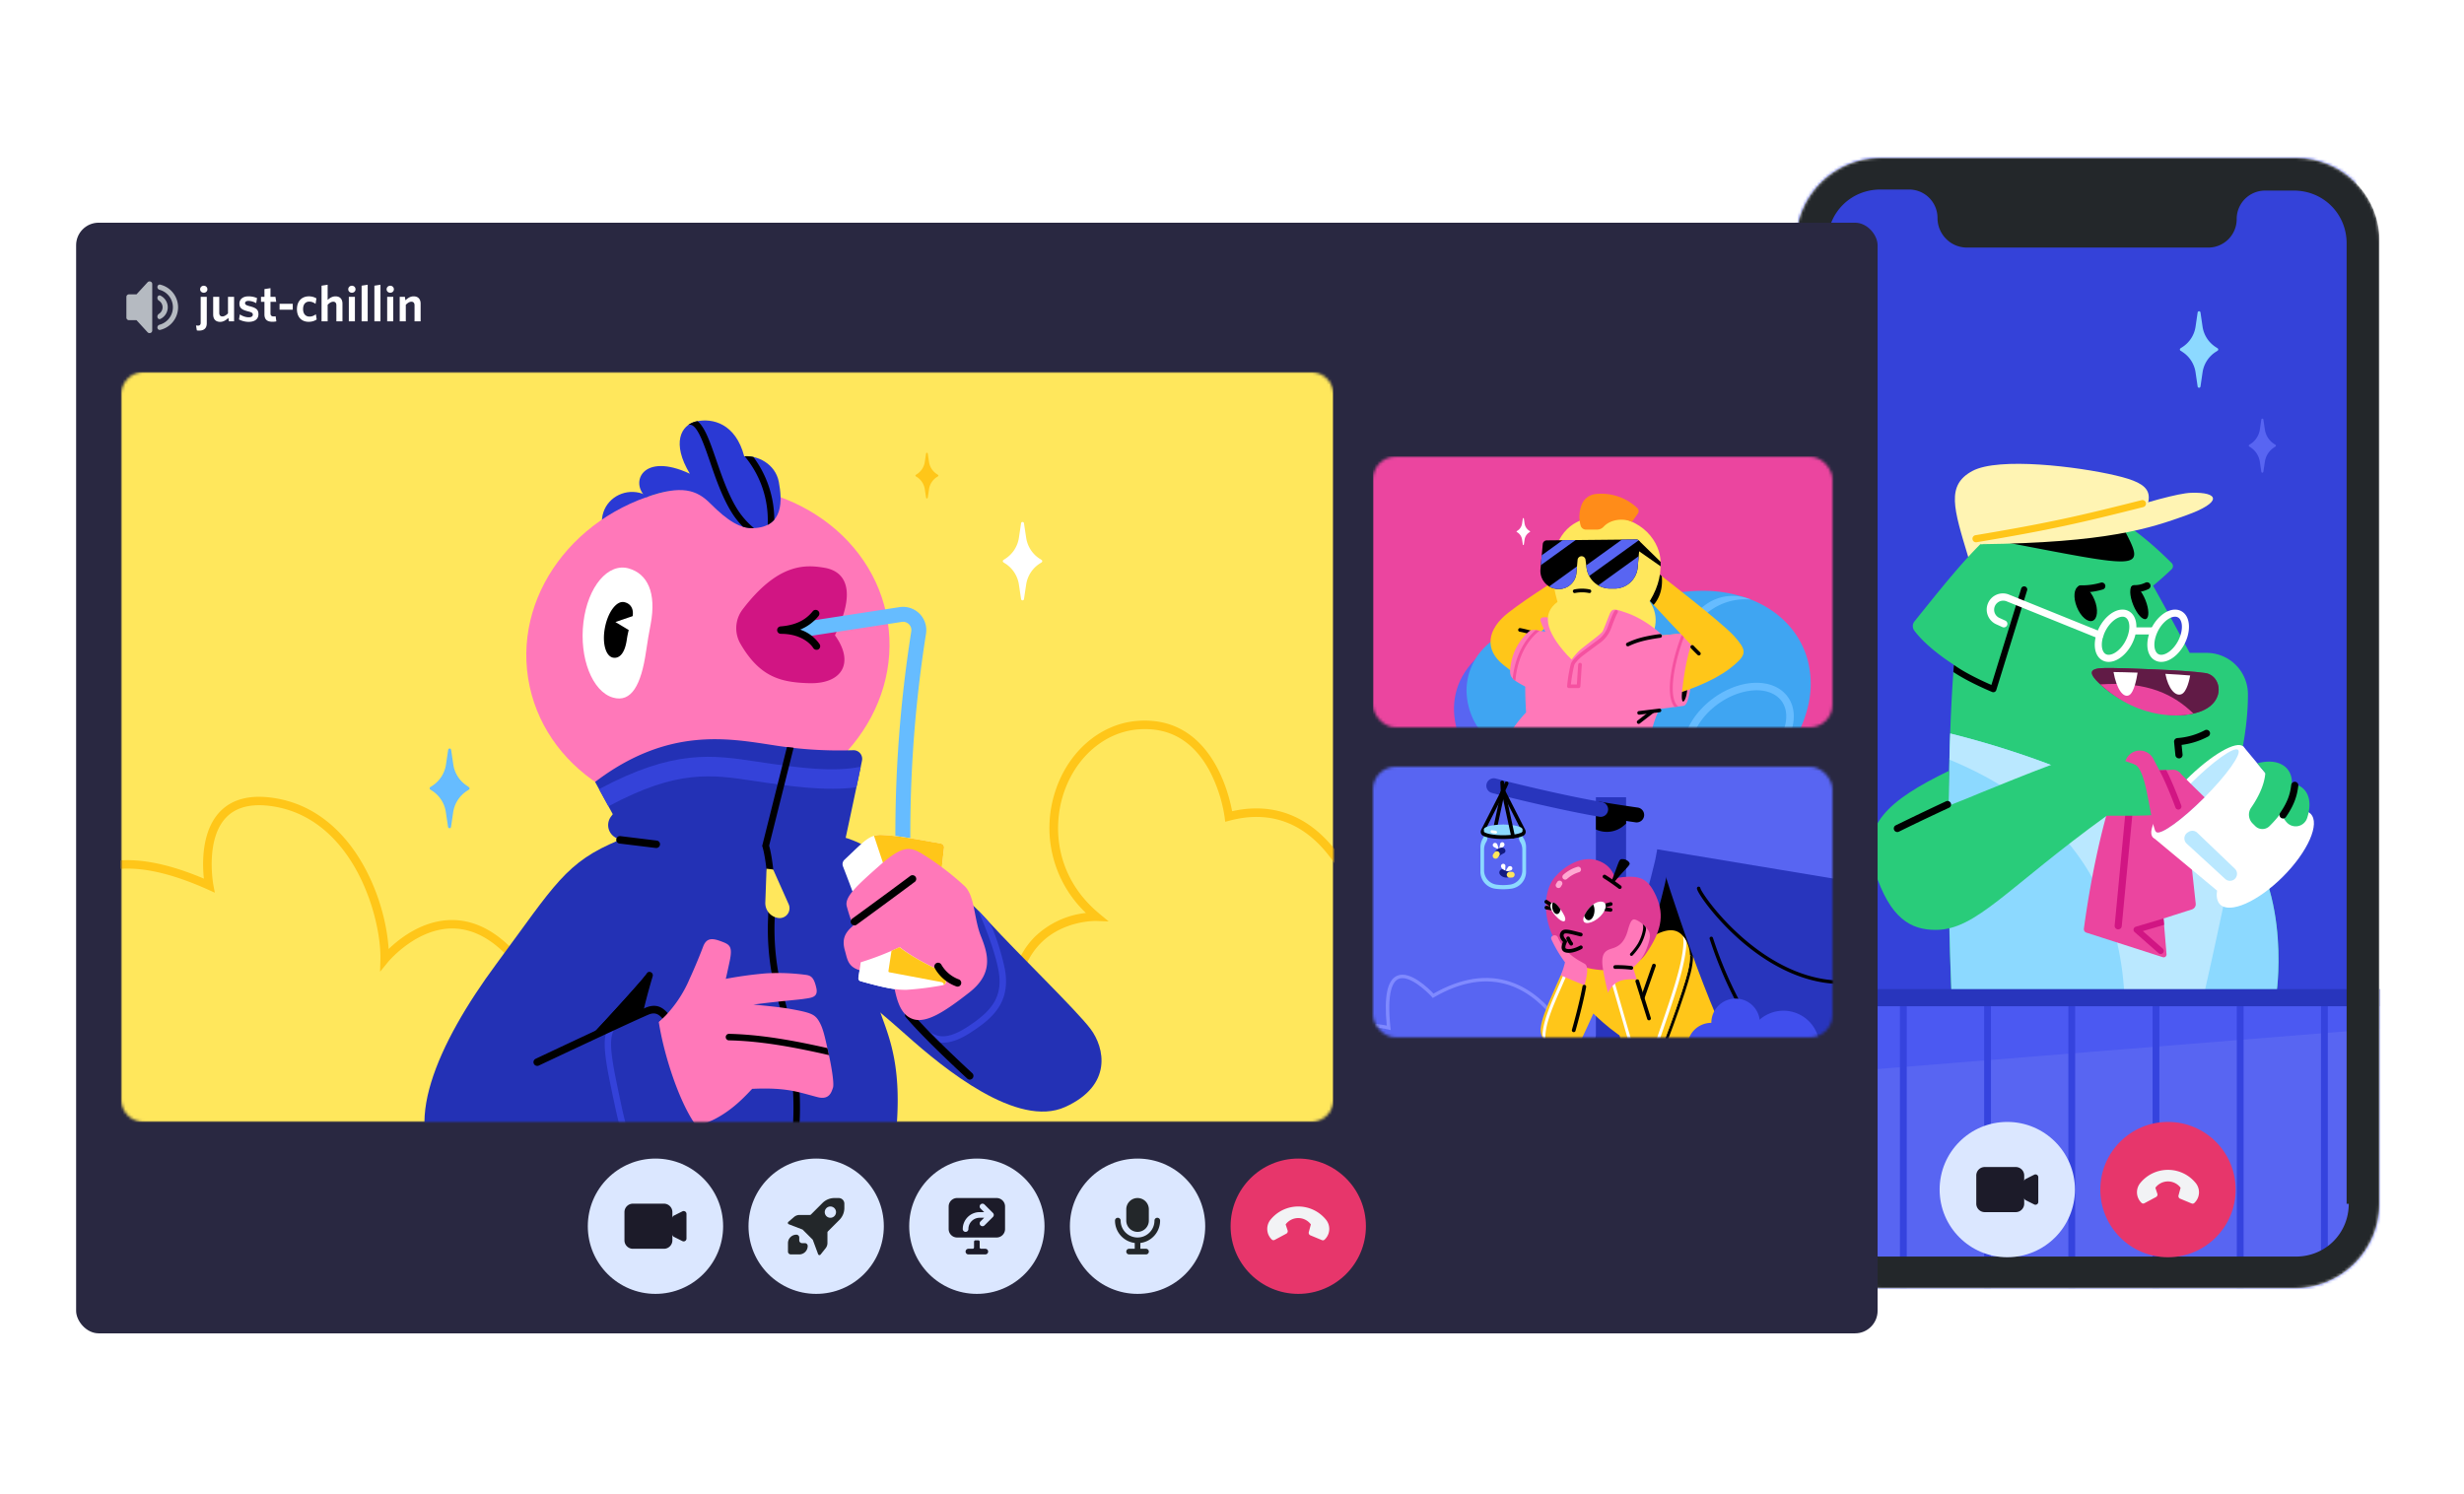
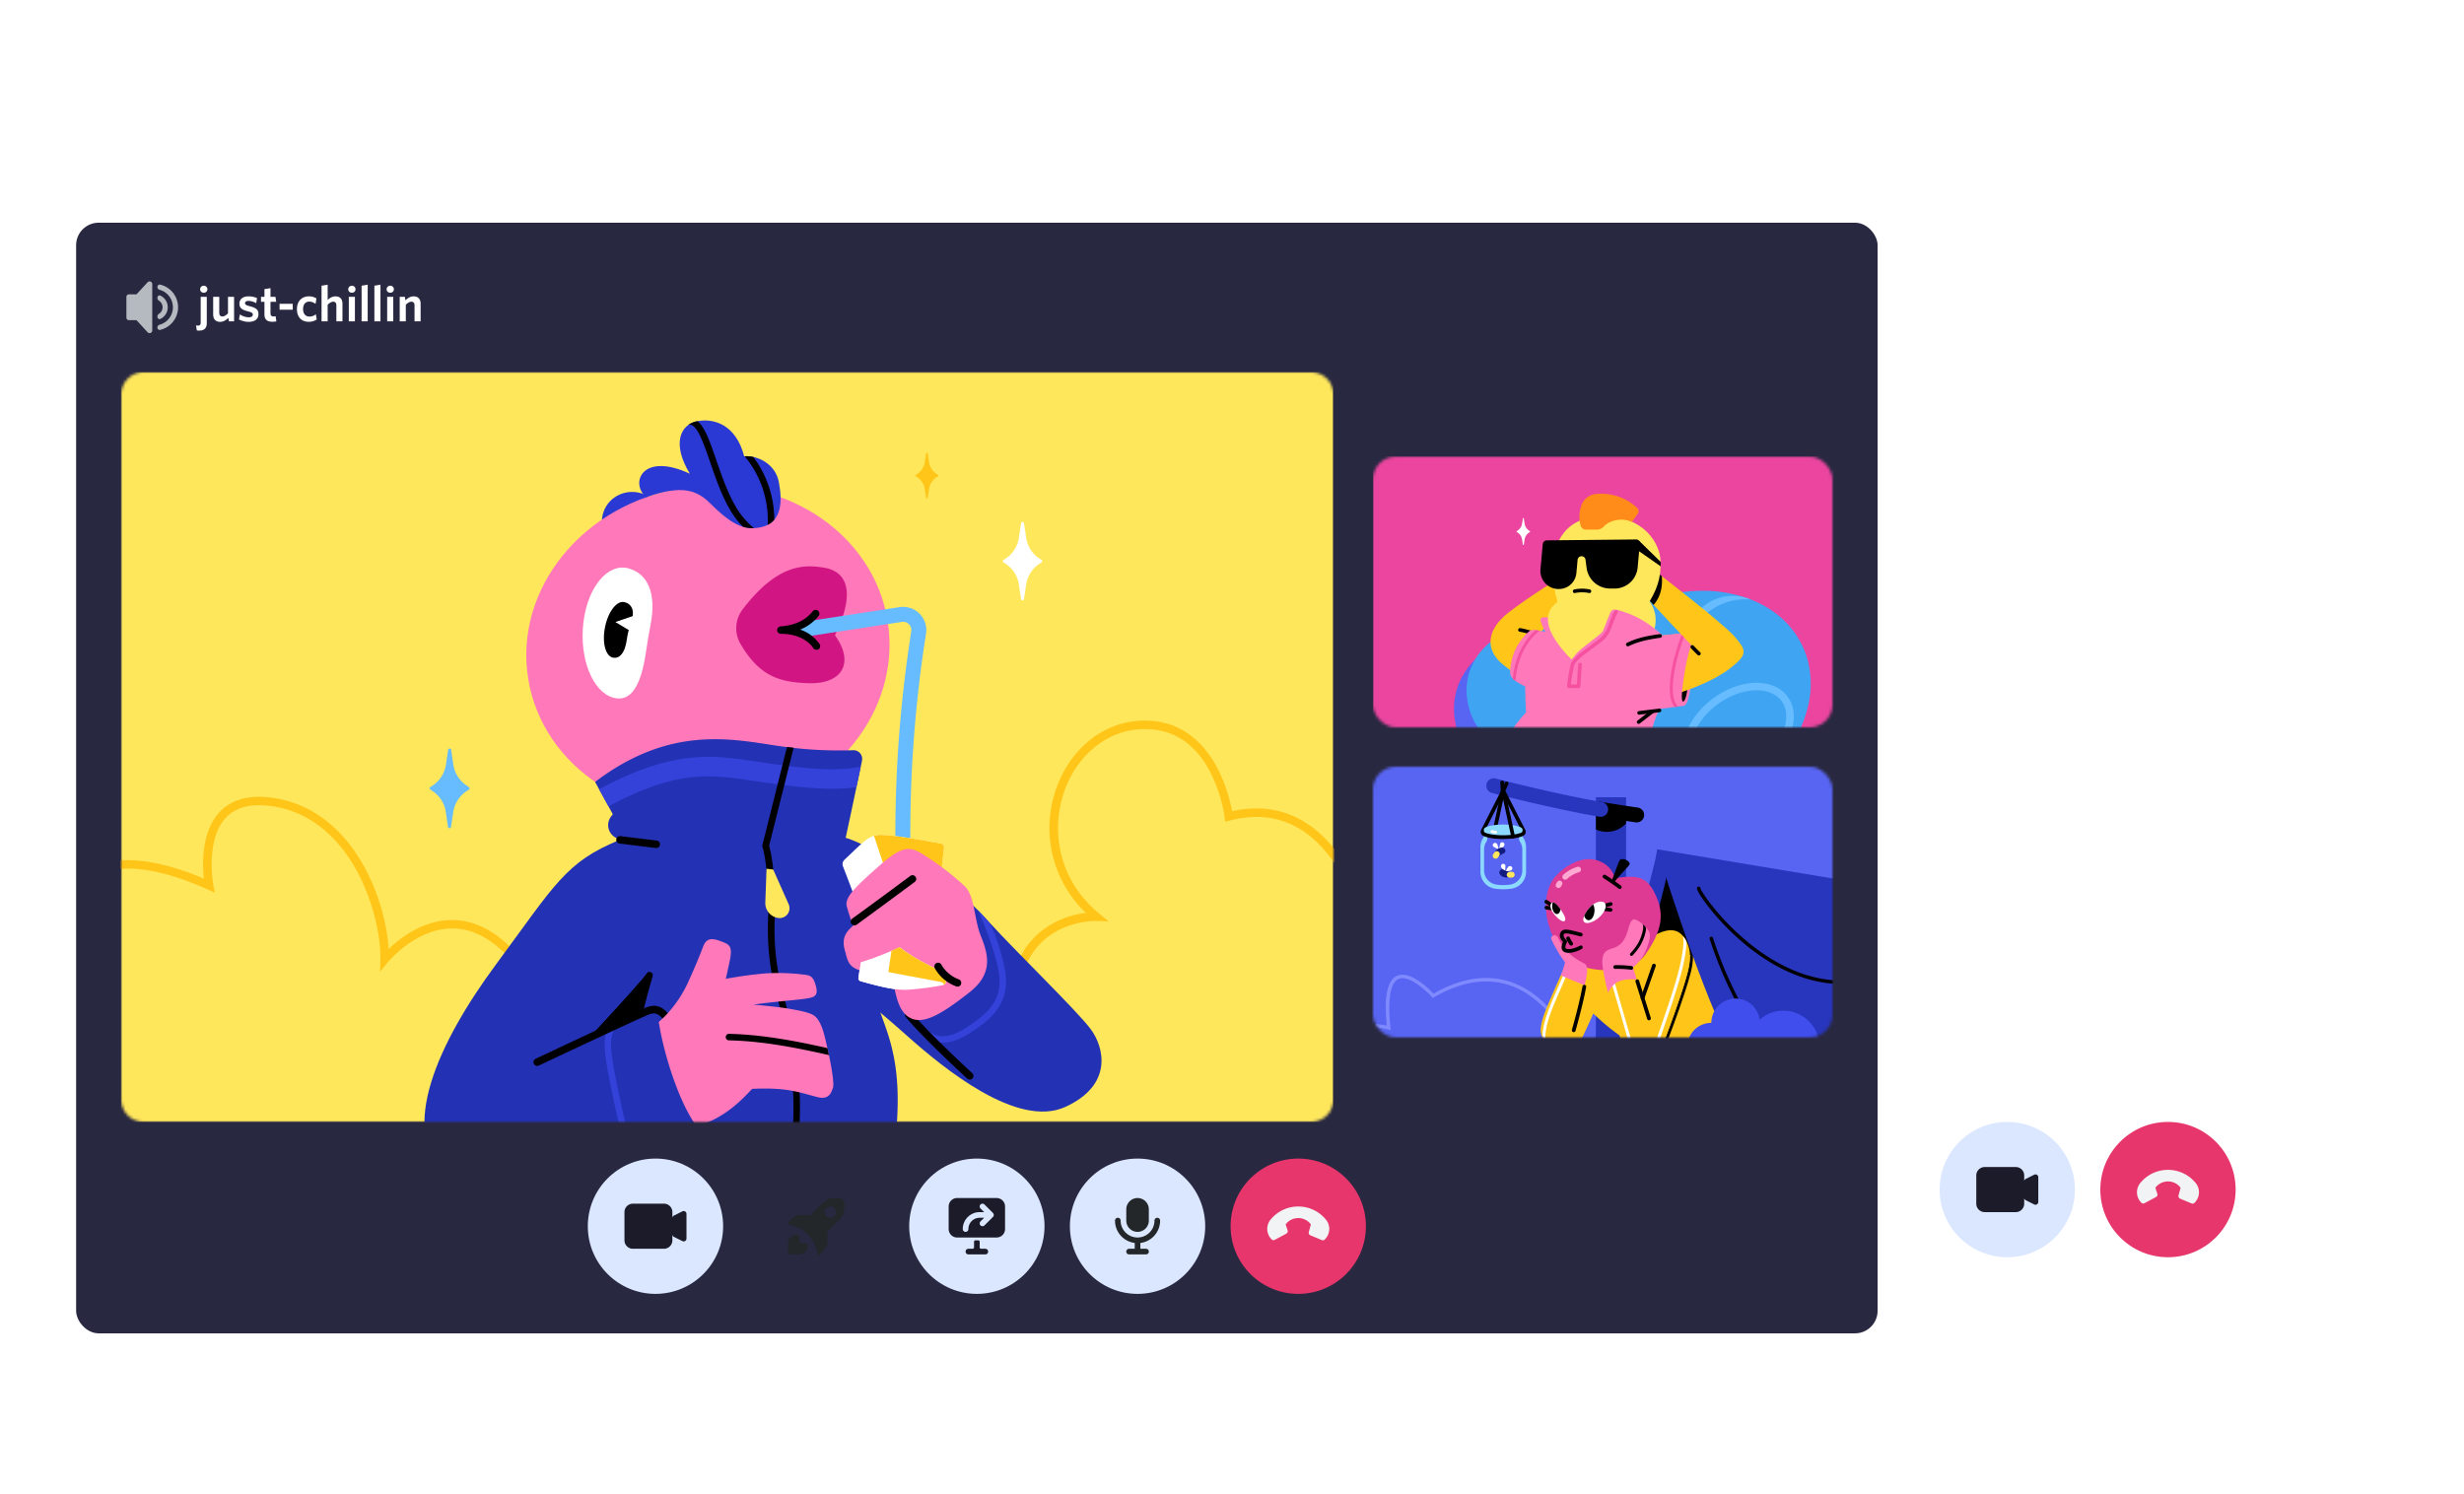
<svg xmlns="http://www.w3.org/2000/svg" width="874" height="530" fill="none">
  <mask id="a" width="207" height="401" x="637" y="56" maskUnits="userSpaceOnUse" style="mask-type:alpha">
-     <path fill="#23272A" d="M814.368 56H666.999C650.499 56 637 69.479 637 85.953v341.094C637 443.521 650.499 457 666.999 457h146.994c16.5 0 29.999-13.479 29.999-29.953V85.953C844.367 69.48 830.868 56 814.368 56z" />
-   </mask>
+     </mask>
  <g mask="url(#a)">
    <path fill="#3442D9" d="M835.769 52H625.711v405.43h210.058V52z" />
    <path fill="#FFF4B3" d="M698.142 197.573c-5.185-17.226-7.888-25.41 1.444-30.476 9.331-5.065 37.586-1.555 50.828 1.563 13.242 3.118 15.189 6.473 6.517 19.404l-58.789 9.509z" />
    <path fill="#29CC7A" d="M692.143 351.657c-2.051-51.013-.822-93.235.911-115.816-8.472-5.518-12.39-9.902-14.071-12.198a2.64 2.64 0 0 1 .103-3.214c13.457-16.731 24.862-31.298 36.853-38.156 12.175-6.955 28.291-8.562 54.353 17.448a1.535 1.535 0 0 1 .473 1.111 1.546 1.546 0 0 1-.473 1.111 120.32 120.32 0 0 1-6.584 5.851c5.332 9.413 12.99 23.811 12.99 23.811h5.977a14.675 14.675 0 0 1 14.679 14.589c.066 11.709-2.607 25.803-8.147 43.933 24.233 19.611 18.352 61.426 18.352 61.426l-115.416.104z" />
    <path fill="#8CD9FF" d="M789.206 290.105c.785-2.585 1.482-5.073 2.178-7.495l-18.989 10.539s-30.062-20.3-80.615-32.935c-.859 23.47-1.052 55.234.4 91.443l115.416-.126s5.843-41.815-18.39-61.426z" />
    <path fill="#BAE8FF" d="M794.081 294.8a41.255 41.255 0 0 0-4.873-4.695c.785-2.585 1.481-5.073 2.177-7.495l-18.989 10.539s-30.061-20.3-80.615-32.935c-.114 2.962-.21 6.053-.289 9.272 38.726 15.997 59.449 43.496 61.959 82.104h28.588a2129.815 2129.815 0 0 0 12.042-56.79z" />
    <path fill="#000" d="M707.052 245.565a1.16 1.16 0 0 0 .474-.104 1.114 1.114 0 0 0 .577-.674l10.954-35.438c.06-.271.015-.554-.125-.793a1.1 1.1 0 0 0-1.43-.438 1.1 1.1 0 0 0-.548.587l-10.591 34.275c-2.548-1.103-8.924-3.999-13.138-6.999a1.297 1.297 0 0 0-.171-.074c-.066.8-.126 1.637-.185 2.489 5.547 3.703 13.42 6.939 13.768 7.087.132.053.273.081.415.082zm46.752-57.027-44.992 3.34c50.399 9.598 52.465 10.887 44.992-3.34z" />
    <path fill="#EB459F" d="m778.837 320.558-4.851-44.666a3.163 3.163 0 0 0-3.266-2.814l-4.792.171-2.163-4.118a5.359 5.359 0 0 0-6.739-2.481 5.393 5.393 0 0 0-2.889 2.755c-9.427 20.307-14.13 53.686-14.96 60.056a1.284 1.284 0 0 0 .889 1.392l27.106 8.709a1.002 1.002 0 0 0 .935-.171 1.006 1.006 0 0 0 .376-.873l-1.059-12.694 10.072-3.214a1.942 1.942 0 0 0 1.341-2.052z" />
    <path fill="#D11583" d="M751.346 329.698h-.118a1.262 1.262 0 0 1-1.141-1.37l4.148-43.533a1.26 1.26 0 1 1 2.51.237l-4.147 43.533a1.264 1.264 0 0 1-1.252 1.133z" />
    <path fill="#000" d="M742.297 220.213c1.733-.702 2.029-4.009.662-7.387-1.367-3.378-3.88-5.549-5.613-4.847-1.732.701-2.029 4.008-.662 7.386s3.88 5.549 5.613 4.848z" />
    <path fill="#fff" d="M747.978 234.804h-.178a4.559 4.559 0 0 1-3.636-1.97c-1.311-1.867-1.481-4.814-.526-7.88 1.578-4.918 5.599-8.703 9.213-8.703h.171a4.538 4.538 0 0 1 3.636 1.97c1.318 1.859 1.481 4.807.526 7.873-1.578 4.933-5.592 8.71-9.206 8.71zm4.873-16.027c-2.221 0-5.465 2.755-6.813 6.947-.741 2.288-.659 4.443.185 5.658a2.003 2.003 0 0 0 1.659.904h.096c2.222 0 5.466-2.755 6.806-6.947.741-2.289.667-4.444-.185-5.666a1.993 1.993 0 0 0-1.659-.896h-.089zm13.774 16.027h-.178a4.567 4.567 0 0 1-3.636-1.97c-1.311-1.867-1.482-4.814-.526-7.88 1.607-4.999 5.717-8.813 9.391-8.695a4.534 4.534 0 0 1 3.636 1.97c1.311 1.859 1.481 4.807.526 7.873-1.578 4.925-5.599 8.702-9.213 8.702zm4.873-16.027c-2.222 0-5.466 2.755-6.814 6.947-.74 2.288-.659 4.444.193 5.658.181.276.426.503.716.66.289.158.613.242.943.244h.089c2.221 0 5.465-2.755 6.813-6.947.741-2.289.659-4.444-.185-5.666a2.027 2.027 0 0 0-.721-.656 2.024 2.024 0 0 0-.945-.24h-.089z" />
    <path fill="#000" d="M761.2 219.579c1.194-.484 1.099-3.504-.213-6.745-1.311-3.242-3.343-5.478-4.537-4.995-1.195.483-1.099 3.503.212 6.745 1.312 3.242 3.344 5.478 4.538 4.995z" />
    <path fill="#912869" d="M773.386 253.66c-8.517.267-18.848-3.007-26.662-9.406-7.813-6.399-4.71-7.213.222-7.28 4.933-.067 28.469.741 35.32 1.792 6.85 1.052 8.013 14.383-8.88 14.894z" />
    <path fill="#611B46" d="M773.386 253.66c-8.517.267-18.848-3.007-26.662-9.406-7.813-6.399-4.71-7.213.222-7.28 4.933-.067 28.469.741 35.32 1.792 6.85 1.052 8.013 14.383-8.88 14.894z" />
    <path fill="#000" d="M772.883 269.027a1.258 1.258 0 0 1-1.252-1.133l-.466-4.68a1.246 1.246 0 0 1 .296-.947 1.246 1.246 0 0 1 .889-.438 24.718 24.718 0 0 0 9.628-2.726 1.26 1.26 0 0 1 1.933.919 1.256 1.256 0 0 1-.689 1.266 27.1 27.1 0 0 1-9.391 2.963l.341 3.406a1.264 1.264 0 0 1-1.134 1.385l-.155-.015z" />
    <path fill="#EB459F" d="M778.017 253.119c-6.777-6.554-15.953-11.494-33.009-10.332 14.649 13.428 29.883 11.191 33.009 10.332z" />
    <path fill="#fff" d="M764.056 222.547h-7.62v2.518h7.62v-2.518zm-19.219 4.051a1.346 1.346 0 0 1-.474-.089l-32.587-13.183a3.222 3.222 0 0 0-4.443 2.963 3.21 3.21 0 0 0 1.888 2.925l2.141.978a1.26 1.26 0 0 1-.107 2.289c-.301.121-.637.12-.937-.001l-2.141-.97a5.737 5.737 0 0 1-3.007-7.532 5.733 5.733 0 0 1 7.532-3.007l32.587 13.175a1.262 1.262 0 0 1 .332 2.145 1.258 1.258 0 0 1-.806.285l.022.022z" />
    <path fill="#000" d="M738.031 210.164a1.261 1.261 0 0 1-.891-2.15 1.26 1.26 0 0 1 .891-.368c2.404.05 4.801-.267 7.109-.941a1.262 1.262 0 0 1 .845 2.377 25.53 25.53 0 0 1-7.954 1.082zm18.922-.067a1.263 1.263 0 0 1-1.17-1.262 1.266 1.266 0 0 1 1.17-1.263 8.65 8.65 0 0 0 3.977-.845 1.264 1.264 0 0 1 1.847 1.42 1.26 1.26 0 0 1-.588.765 11.036 11.036 0 0 1-5.236 1.185z" />
    <path fill="#FFF4B3" d="M702.467 193.056c44.992-.519 60.159-5.629 73.075-10.28 12.917-4.651 11.613-8.265 1.748-7.961-9.865.303-43.488 13.279-74.823 18.241z" />
    <path fill="#29CC7A" d="m691.359 273.427-.215 12.42 6.118-2.422s32.905-13.724 40.77-15.642c6.095-1.481 15.153 1.785 26.432 6.058 11.28 4.274 8.243 8.214 4.755 12.043-3.488 3.829-3.377 3.488-21.944 3.488-35.327 25.536-46.236 40.504-60.641 40.504-8.724 0-16.19-3.8-21.715-21.041-5.125-15.997 4.725-24.914 26.44-35.408z" />
    <path fill="#fff" d="m814.721 287.653-18.967-22.803-32.135 32.135 22.803 18.967c-.34 2.103 0 3.807 1.037 4.881 3.451 3.443 13.435-.956 22.307-9.828 8.873-8.873 13.279-18.864 9.828-22.315-1.066-1.066-2.77-1.377-4.873-1.037z" />
    <path fill="#fff" d="M783.961 285.193c8.873-8.874 14.153-17.98 11.793-20.34-2.36-2.36-11.466 2.92-20.34 11.793-8.873 8.874-14.153 17.98-11.793 20.34 2.36 2.36 11.467-2.92 20.34-11.793z" />
    <path fill="#BAE8FF" d="M781.797 283.029c8.035-8.034 13.451-15.645 12.098-16.998-1.354-1.354-8.965 4.062-16.999 12.097-8.035 8.034-13.451 15.645-12.097 16.999 1.353 1.353 8.964-4.063 16.998-12.098z" />
    <path fill="#29CC7A" d="M812.951 277.966c5.481.785 7.554 5.755 5.399 12.25a4.278 4.278 0 0 1-3.142 2.826 4.277 4.277 0 0 1-4.034-1.256 8.048 8.048 0 0 1-.793-9.976l2.57-3.844z" />
    <path fill="#29CC7A" d="M803.523 274.211c-.311 4.696-3.029 9.428-5.036 12.332a4.371 4.371 0 0 0 .526 5.569l.941.94a3.588 3.588 0 0 0 5.065 0c3.911-3.895 6.347-7.406 7.651-13.049 1.585-6.799-3.414-11.568-11.998-9.213l2.851 3.421z" />
    <path fill="#FFF4B3" d="m702.466 193.056 15.315-1.244 36.979-7.303-9.198-9.072h-43.97l.874 17.619z" />
    <path fill="#fff" d="M776.867 239.625c-2.444-.215-5.54-.415-8.791-.585 1.015 5.295 3.548 8.11 5.718 7.214 1.955-.815 2.881-5.525 3.073-6.629zm-27.187-1.222c1.103 6.118 3.481 9.302 5.539 8.206 1.77-.94 2.696-6.006 3-7.991-3.555-.126-6.658-.2-8.539-.215z" />
    <path fill="#EB459F" d="M764.358 294.437c.068.255.213.482.415.652.028.033.06.063.096.089l.067.044c1.666.926 9.065-4.399 16.856-12.19l.185-.185-4.955-4.851-4.029-4.074-5.258.156-10.324-3.918-.444.911c4.369 1.429 5.265 17.301 7.391 23.366z" />
    <path fill="#D11583" d="M765.938 273.249c2.569 4.732 5.68 13.123 5.71 13.212a1.096 1.096 0 0 0 1.029.741c.131-.001.261-.023.385-.067a1.105 1.105 0 0 0 .644-1.414c-.125-.341-2.821-7.621-5.332-12.539l-2.436.067zm1.488 52.642a1.176 1.176 0 0 0-.222 0l-9.665 2.874a1.094 1.094 0 0 0-.708 1.39c.061.186.17.353.316.483l8.532 7.51a1.08 1.08 0 0 0 .793.273 1.09 1.09 0 0 0 .97-.739 1.09 1.09 0 0 0-.052-.838 1.109 1.109 0 0 0-.26-.34l-7.043-6.199 7.547-2.222-.208-2.192z" />
    <path fill="#000" d="M673.012 295.163a1.255 1.255 0 0 1-1.233-.974 1.255 1.255 0 0 1 .677-1.418c.06 0 6.599-3.273 17.812-8.509a1.259 1.259 0 0 1 1.677.611 1.259 1.259 0 0 1-.611 1.677c-11.183 5.184-17.7 8.45-17.774 8.48-.171.085-.358.13-.548.133z" />
    <path fill="#FFC619" d="M700.925 192.367a1.26 1.26 0 0 1-1.27-1.155 1.257 1.257 0 0 1 1.063-1.348c26.269-4.399 37.03-6.903 58.915-12.428a1.259 1.259 0 0 1 1.388 1.869 1.258 1.258 0 0 1-.774.576c-21.959 5.547-32.749 8.057-59.115 12.471a.899.899 0 0 1-.207.015z" />
    <path fill="#BAE8FF" d="m775.638 299.274 13.664 12.538a2.515 2.515 0 0 0 3.059.252 2.514 2.514 0 0 0 1.114-1.862 2.499 2.499 0 0 0-.759-2.034l-13.331-12.753a2.5 2.5 0 0 0-3.036-.326l-.356.222a2.492 2.492 0 0 0-.355 3.963z" />
    <path fill="#000" d="M809.81 290.357a1.263 1.263 0 0 1-1.11-.679 1.266 1.266 0 0 1 .073-1.299c3.037-4.391 3.614-7.317 3.948-9.939a1.258 1.258 0 0 1 1.41-1.092 1.264 1.264 0 0 1 1.093 1.411c-.356 2.799-1.015 6.199-4.377 11.057a1.249 1.249 0 0 1-1.037.541z" />
    <path fill="#5865F2" d="M915.302 353.923H584.311V457.2h330.991V353.923z" />
    <path fill="#4B59F2" d="m584.311 385.813 330.991-26.639v-5.251H584.311v31.89z" />
    <path fill="#3543DE" d="M825.69 353.923h-2.415V457.2h2.415V353.923zm-29.869 0h-2.415V457.2h2.415V353.923zm-29.87 0h-2.414V457.2h2.414V353.923zm-29.875 0h-2.414V457.2h2.414V353.923zm-29.869 0h-2.414V457.2h2.414V353.923zm-29.869 0h-2.414V457.2h2.414V353.923zm-29.869 0h-2.414V457.2h2.414V353.923z" />
    <path fill="#2835BD" d="M927.538 356.96H577.194a3.058 3.058 0 0 1-2.249-.836 3.053 3.053 0 0 1-.699-3.404 3.057 3.057 0 0 1 1.738-1.654 3.04 3.04 0 0 1 1.21-.187h350.344a3.044 3.044 0 0 1 0 6.081z" />
    <path fill="#5865F2" d="M806.664 157.499a7.402 7.402 0 0 1-3.296-5.117l-.54-3.57a.362.362 0 0 0-.121-.219.361.361 0 0 0-.235-.085.355.355 0 0 0-.355.304l-.534 3.57a7.404 7.404 0 0 1-3.295 5.117l-.467.297a.351.351 0 0 0-.163.303.354.354 0 0 0 .163.296l.467.304a7.409 7.409 0 0 1 3.295 5.11l.534 3.57a.357.357 0 0 0 .355.304.357.357 0 0 0 .356-.304l.54-3.57a7.35 7.35 0 0 1 3.296-5.11l.467-.304a.338.338 0 0 0 .119-.127.332.332 0 0 0 .043-.169.349.349 0 0 0-.162-.303l-.467-.297z" />
    <path fill="#8CD9FF" d="M785.94 123.128a10.433 10.433 0 0 1-4.673-7.228l-.74-5.059a.515.515 0 0 0-.504-.429.509.509 0 0 0-.504.429l-.74 5.059a10.426 10.426 0 0 1-4.674 7.228l-.651.422a.52.52 0 0 0-.237.43.501.501 0 0 0 .237.429l.651.422a10.45 10.45 0 0 1 4.674 7.236l.74 5.051a.515.515 0 0 0 .504.437.515.515 0 0 0 .504-.437l.74-5.051a10.456 10.456 0 0 1 4.673-7.236l.652-.422a.496.496 0 0 0 .174-.184.492.492 0 0 0 .063-.245.523.523 0 0 0-.237-.43l-.652-.422z" />
    <path fill="#FFF4B3" d="M662.949 260.822a7.409 7.409 0 0 1-3.303-5.111l-.534-3.577a.36.36 0 0 0-.711 0l-.533 3.577a7.409 7.409 0 0 1-3.303 5.111l-.467.296a.344.344 0 0 0-.12.131.345.345 0 0 0-.042.172.357.357 0 0 0 .162.304l.467.296a7.399 7.399 0 0 1 3.303 5.11l.533 3.57a.362.362 0 0 0 .356.311.36.36 0 0 0 .355-.311l.534-3.57a7.399 7.399 0 0 1 3.303-5.11l.459-.296a.368.368 0 0 0 .163-.304.356.356 0 0 0-.163-.303l-.459-.296z" />
-     <path fill="#23272A" d="M814.368 56H666.999C650.5 56 637 69.479 637 85.953v341.094C637 443.521 650.5 457 666.999 457h146.994c16.5 0 29.999-13.479 29.999-29.953V85.953C844.367 69.48 830.868 56 814.368 56zm18.75 371.047c0 10.483-8.25 18.721-18.75 18.721H666.999c-10.5 0-18.749-8.238-18.749-18.721V85.953c0-10.483 8.249-18.72 18.749-18.72h10.125a10.075 10.075 0 0 1 10.124 10.109c0 5.616 4.5 10.483 10.5 10.483h85.497a10.075 10.075 0 0 0 10.124-10.109c0-5.616 4.5-10.11 10.125-10.11h10.124c10.5 0 18.75 8.238 18.75 18.722v340.719h.75z" />
  </g>
  <g filter="url(#b)">
    <circle cx="712" cy="414" r="24" fill="#DBE7FF" />
    <path fill="#1C1B29" d="M704 406a3 3 0 0 0-3 3v10a3 3 0 0 0 3 3h11a3 3 0 0 0 3-3v-2.118c0 .379.214.725.553.894l3 1.5a1 1 0 0 0 1.447-.894v-8.764a1 1 0 0 0-1.447-.894l-3 1.5a.998.998 0 0 0-.553.894V409a3 3 0 0 0-3-3h-11z" />
  </g>
  <g filter="url(#c)">
    <circle cx="769" cy="414" r="24" fill="#E7366B" />
    <path fill="#F2F3F5" d="m778.506 418.596-.14.142a.882.882 0 0 1-.964.195l-4.091-1.701a.986.986 0 0 1-.569-1.169l.732-2.71a5.58 5.58 0 0 0-8.948 0l.697 2.112a.987.987 0 0 1-.468 1.181l-4.131 2.208a.871.871 0 0 1-1.03-.156l-.1-.102a5.183 5.183 0 0 1-.328-6.916c5.099-6.24 14.569-6.24 19.668 0a5.183 5.183 0 0 1-.328 6.916z" />
  </g>
  <rect width="639" height="394" x="27" y="79" fill="#292841" rx="8" />
  <path fill="#B5BAC1" d="M54 100.75a.917.917 0 0 0-.916-.916h-.055a.916.916 0 0 0-.676.297l-3.929 4.286h-2.673a.916.916 0 0 0-.917.916v7.334c0 .506.41.916.917.916h2.673l3.93 4.287a.918.918 0 0 0 .675.297h.055a.917.917 0 0 0 .917-.917v-16.5zm2.842 16.274c-.531.127-1.008-.302-1.008-.848v-.029c0-.456.338-.836.778-.956a6.419 6.419 0 0 0 0-12.381c-.44-.12-.778-.5-.778-.956v-.03c0-.546.477-.975 1.008-.848a8.253 8.253 0 0 1 0 16.048z" />
  <path fill="#B5BAC1" d="M56.895 113.136c-.523.251-1.061-.186-1.061-.766v-.128c0-.389.254-.723.58-.934a2.75 2.75 0 0 0 0-4.615c-.326-.212-.58-.546-.58-.935v-.128c0-.58.538-1.016 1.06-.766a4.584 4.584 0 0 1 0 8.272z" />
  <mask id="d" width="163" height="96" x="487" y="272" maskUnits="userSpaceOnUse" style="mask-type:alpha">
    <rect width="163" height="96" x="487" y="272" fill="#C4C4C4" rx="8" />
  </mask>
  <g mask="url(#d)">
    <path fill="#5865F2" d="M657.67 268H482.215v103.335H657.67V268z" />
    <path fill="#808AFF" d="M556.942 370.96c-.069-.164-7.095-16.611-21.527-21.459-8.161-2.742-17.175-1.302-26.78 4.284l-.408.249-.334-.371c-2.081-2.318-8.267-7.981-11.833-6.39-2.041.906-4.187 4.64-2.857 17.272l.094.878-.853-.221c-.085 0-8.299-2.097-11.731.873-1.187 1.029-1.652 2.526-1.428 4.583l-1.224.134c-.269-2.448.351-4.349 1.845-5.643 3.264-2.807 9.666-1.807 11.988-1.326-1.008-10.348.191-16.13 3.672-17.672 4.582-2.04 11.311 4.644 12.91 6.333 9.764-5.57 18.97-6.961 27.367-4.138 14.959 5.027 22.185 21.973 22.254 22.14l-1.155.474z" />
    <path fill="#2835BD" d="M564.41 371.335c14.612-30.158 22.773-66.567 22.773-66.567l.657-3.473 31.957 11.536-2.542 58.504H564.41z" />
    <path fill="#000" d="M570.719 371.335c12.82-26.457 19.993-58.435 19.993-58.435l1.743-8.834 24.641 8.834v58.435h-46.377z" />
    <path fill="#2835BD" d="M566.078 371.339h10.707V282.82h-10.707v88.519z" />
    <path fill="#000" d="M566.078 294.245a9.252 9.252 0 0 0 5.124.772 9.232 9.232 0 0 0 4.734-2.107l.849-.722v-4.023l-10.707-1.987v8.067z" />
    <path fill="#FFC619" d="M582.517 371.335c-7.385-1.767-17.349-11.797-17.349-11.797s-3.469 7.814-5.529 11.797h-7.414c-3.395 0-6.068-3.232-5.713-6.606.339-3.228 1.873-6.847 4.199-12.131 3.876-8.806 5.121-13.42 12.771-13.42h6.88l15.803-7.011c10.234 5.305 17.248 8.414 23.221 12.029 8.899 5.378 15.852 16.391 9.001 27.139h-35.87z" />
    <path fill="#2835BD" d="M657.669 312.9v58.435h-43.966c-12.82-26.457-25.865-70.04-25.865-70.04l69.831 11.605z" />
    <path fill="#2835BD" d="m612.105 314.695 45.566 7.7v48.94h-24.87c-5.941-13.58-20.696-56.64-20.696-56.64z" />
    <path fill="#000" d="M623.035 367.214a.62.62 0 0 1-.514-.278 144.32 144.32 0 0 1-16.089-33.867.608.608 0 0 1 .874-.711.617.617 0 0 1 .297.36 143.225 143.225 0 0 0 15.942 33.529.61.61 0 0 1-.179.844.595.595 0 0 1-.331.123z" />
    <path fill="#404EED" d="M632.597 358.551a12.789 12.789 0 0 1 12.8 12.784h-25.596a12.788 12.788 0 0 1 7.9-11.814 12.789 12.789 0 0 1 4.896-.97z" />
    <path fill="#2835BD" d="M614.32 371.335c-12.821-26.457-19.994-58.435-19.994-58.435l19.994 58.435z" />
    <path fill="#000" d="M589.593 371.335c.045-.114 4.57-12.004 6.937-19.418l.151-.474c1.607-5.002 2.893-9.026 2.729-12.596l1.102.551c0 3.583-1.249 7.536-2.803 12.376l-.155.473c-2.167 6.745-6.096 17.162-6.847 19.088h-1.143c.021-.025.021.024.029 0z" />
    <path fill="#fff" d="M548.259 369.438a3.751 3.751 0 0 1-1.081-3.093c.477-4.737 2.938-10.344 5.492-16.162.889-2.041 1.811-4.13 2.64-6.178l.999.408c-.816 2.065-1.758 4.17-2.652 6.206-3.121 7.063-6.084 13.82-5.398 18.819z" />
    <path fill="#FFC619" d="M570.359 352.202a308.403 308.403 0 0 0 5.325 19.133h13.873s4.554-11.866 6.966-19.378c2.411-7.512 4.206-12.824 1.791-17.79-2.416-4.966-6.272-5.304-12.135-1.999l.869 9.364-4.39 12.531-2.11-6.627c-4.305-2.889-9.789-1.293-10.189 4.766z" />
    <path fill="#fff" d="m588.222 366.871 1.126-3.289c2.449-7.153 4.57-13.33 6.023-18.92 1.224-4.636 2.175-10.12 1.579-12.6a9.856 9.856 0 0 1 1.257 1.934c0 3.558-1.159 8.507-1.791 10.939-1.465 5.627-3.587 11.833-6.048 18.994l-1.126 3.289c-.473 1.391-.942 2.966-1.403 4.117h-1.163c.506-1.183.999-2.865 1.546-4.464zm-10.018 4.464c-1.501-5.084-3.705-12.886-6.528-22.552a.534.534 0 0 1 .045-.411.537.537 0 0 1 .532-.277.549.549 0 0 1 .362.199.547.547 0 0 1 .097.187c2.856 9.862 5.113 17.769 6.614 22.85l-1.122.004z" />
    <path fill="#DE3A93" d="M572.814 311.501c8.344-1.188 11.498-.576 14.652 6.447 3.155 7.022 1.527 12.922-3.672 20.45-5.198 7.529-17.807 6.206-22.691 4.374-4.884-1.832-9.054-6.614-11.396-13.428-2.342-6.814-1.632-14.261 1.934-18.325s9.564-7.52 14.959-5.794c5.394 1.726 6.214 6.276 6.214 6.276z" />
    <path fill="#000" d="M568.82 322.048a.659.659 0 0 1-.549-1.024.658.658 0 0 1 .374-.273l2.501-.686a.661.661 0 0 1 .814.463.661.661 0 0 1-.463.814l-2.505.686a.587.587 0 0 1-.172.02z" />
    <path fill="#000" d="M571.269 323.427h-.086l-2.57-.326a.664.664 0 0 1-.612-.741.661.661 0 0 1 .775-.569l2.574.326a.66.66 0 0 1 .377 1.142.653.653 0 0 1-.458.176v-.008zm-20.811-1.575a.654.654 0 0 1-.363-.11l-1.991-1.314a.658.658 0 0 1 .244-1.171.66.66 0 0 1 .482.07l1.991 1.314a.663.663 0 0 1 .288.751.661.661 0 0 1-.651.473v-.013z" />
    <path fill="#000" d="M550.568 322.954a.435.435 0 0 1-.102 0l-2.04-.318a.657.657 0 0 1-.419-.268.658.658 0 0 1 .623-1.038l2.04.318a.659.659 0 0 1 .556.704.662.662 0 0 1-.658.61v-.008zm24.984-18.182c1.384.025 2.449.963 2.502 1.632.053.669-2.449 2.759-5.664 6.778l-.857-.331c3.032-7.777 2.636-8.103 4.019-8.079z" />
    <path fill="#000" d="M574.553 315.356a.66.66 0 0 1-.409-.13c-.02-.025-2.876-2.183-5.353-3.697a.664.664 0 0 1-.216-.91.658.658 0 0 1 .91-.216c2.521 1.55 5.435 3.75 5.467 3.77a.657.657 0 0 1 .226.741.658.658 0 0 1-.634.447l.009-.005z" />
    <path fill="#FF78B9" d="M570.358 352.202c-.816-3.37-1.412-6.214-1.771-8.45-.902-5.656.84-6.561 3.305-7.308 2.387-.726 4.321-2.106 5.525-6.443 1.203-4.337 1.93-4.166 3.35-3.477a11.028 11.028 0 0 1 3.954 3.608c.816 1.334.71 2.921-.816 6.83a15.637 15.637 0 0 1-4.672 6.231l1.313 4.243c-5.051-.245-8.091.453-10.188 4.766zm-8.287-2.673c.755-3.264 1.632-6.712 0-7.642-2.334-1.338-6.773-3.346-9.487-9.356a1.241 1.241 0 0 0-1.632-.641l-.171.069a.949.949 0 0 0-.494 1.265 46.77 46.77 0 0 0 4.835 8.161 31.713 31.713 0 0 1-1.485 4.578c3.048 1.428 8.434 3.566 8.434 3.566z" />
    <path fill="#000" d="M578.331 338.957a.546.546 0 0 1-.024-.763c1-1.045 1.888-2.192 2.648-3.423 1.269-2.142 2.481-6.035 1.604-7.039.31.262.612.539.893.816a1.475 1.475 0 0 1 .408 1.225 17.062 17.062 0 0 1-1.983 5.549 22.117 22.117 0 0 1-2.787 3.611.554.554 0 0 1-.376.171.545.545 0 0 1-.387-.147h.004zm.327 5.056h-.073a38.936 38.936 0 0 0-5.619-.298.671.671 0 0 1-.478-.168.666.666 0 0 1-.183-.712.67.67 0 0 1 .338-.378.674.674 0 0 1 .25-.064c1.95-.042 3.9.06 5.835.306a.662.662 0 0 1-.07 1.318v-.004zm6.256 17.941a.668.668 0 0 1-.632-.465l-4.15-13.196a.658.658 0 0 1 .2-.708.665.665 0 0 1 .483-.157.66.66 0 0 1 .578.457l4.157 13.208a.67.67 0 0 1-.628.861h-.008z" />
    <path fill="#000" d="M582.64 354.724a.65.65 0 0 1-.599-.372.657.657 0 0 1-.029-.506l4.036-11.523a.658.658 0 0 1 .842-.406.665.665 0 0 1 .406.843l-4.039 11.523a.657.657 0 0 1-.617.441zm-24.428 11.429a.662.662 0 0 1-.637-.841c.029-.09 2.591-9.05 3.738-15.37a.66.66 0 1 1 1.297.236c-1.155 6.382-3.737 15.408-3.762 15.505a.663.663 0 0 1-.636.47z" />
    <path fill="#404EED" d="M615.629 354.246a8.62 8.62 0 0 1 7.954 5.315 8.602 8.602 0 0 1 .656 3.295v8.479H607.02v-8.479a8.61 8.61 0 0 1 8.609-8.61z" />
    <path fill="#404EED" d="M607.021 362.856a8.502 8.502 0 0 1 6.002 2.48 8.5 8.5 0 0 1 2.489 5.999h-16.983a8.479 8.479 0 0 1 8.492-8.479z" />
    <path fill="#000" d="M580.539 291.748c-.127 0-.254-.009-.38-.029a553.615 553.615 0 0 1-13.135-2.04 2.648 2.648 0 0 1-2.148-3.042 2.647 2.647 0 0 1 3.026-2.173 536.45 536.45 0 0 0 13.008 2.016 2.647 2.647 0 0 1 2.279 2.806 2.648 2.648 0 0 1-2.65 2.458v.004z" />
    <path fill="#FFA8D2" d="M552.812 315.034a.995.995 0 0 1-.861-1.485c.155-.265.318-.531.49-.792a.991.991 0 0 1 1.632 1.106 7.423 7.423 0 0 0-.408.669 1.005 1.005 0 0 1-.853.502zm2.404-2.983a.988.988 0 0 1-.996-1.234c.05-.2.162-.379.319-.512a13.009 13.009 0 0 1 4.986-2.795.983.983 0 0 1 .755.079.986.986 0 0 1 .513.975.999.999 0 0 1-.363.667.97.97 0 0 1-.342.18 11.02 11.02 0 0 0-4.223 2.367.978.978 0 0 1-.649.273z" />
    <path fill="#2835BD" d="M567.796 289.777c-.148 0-.295-.013-.441-.037-11.425-1.914-29.529-6.17-38.163-8.446a2.644 2.644 0 0 1 1.35-5.113c8.536 2.248 26.416 6.459 37.686 8.34a2.65 2.65 0 0 1 2.177 2.825 2.649 2.649 0 0 1-2.609 2.431z" />
    <path fill="#000" d="M529.689 297.415h-.138a.65.65 0 0 1-.511-.529.64.64 0 0 1 .005-.258l3.505-16.236a.659.659 0 0 1 1.022-.406.647.647 0 0 1 .275.425.659.659 0 0 1-.004.258l-3.505 16.236a.665.665 0 0 1-.649.51z" />
    <path fill="#8CD9FF" d="M526.384 296.289v-2.118h13.657v2.126a1.6 1.6 0 0 0 .257.902 6.059 6.059 0 0 1 1.012 3.358v8.667a6.065 6.065 0 0 1-5.198 6.026 21.02 21.02 0 0 1-5.864 0 6.048 6.048 0 0 1-5.129-6.014v-8.679a6.126 6.126 0 0 1 1.016-3.37c.17-.268.257-.581.249-.898z" />
    <path fill="#5865F2" d="M527.61 297.203v-2.738h11.159v2.734a2.91 2.91 0 0 0 .453 1.502c.491.799.751 1.718.751 2.656v7.418a5.08 5.08 0 0 1-4.354 5.048 17.608 17.608 0 0 1-4.766 0 5.113 5.113 0 0 1-4.439-5.06v-7.406a5.073 5.073 0 0 1 .747-2.66c.283-.448.438-.964.449-1.494z" />
    <path fill="#8CD9FF" d="M540.025 295.208c0 .918-3.06 1.661-6.83 1.661s-6.81-.755-6.81-1.661l6.826-2.685 6.814 2.685z" />
    <path fill="#000" d="M533.195 297.628c-3.167 0-5.929-.457-7.215-1.196a1.568 1.568 0 0 1-.587-2.077l7.214-14.138a.662.662 0 0 1 .59-.358.665.665 0 0 1 .589.358l7.21 14.138a1.565 1.565 0 0 1-.587 2.077c-1.282.739-4.048 1.196-7.214 1.196zm0-15.657-6.623 12.984a.256.256 0 0 0 .07.33c.885.51 3.264 1.021 6.553 1.021 3.288 0 5.671-.511 6.553-1.021a.253.253 0 0 0 .073-.33l-6.626-12.984z" />
    <path fill="#fff" d="m533.863 309.309 2.004-.522a.787.787 0 0 0 .568-.644.782.782 0 0 0-.15-.572.785.785 0 0 0-.226-.2.876.876 0 0 0-1.196.302l-1 1.636z" />
    <path fill="#fff" d="m533.864 309.31.126-2.065a.759.759 0 0 0-.196-.559.775.775 0 0 0-1.089-.065.873.873 0 0 0-.086 1.224l1.245 1.465z" />
    <path fill="#121B80" d="M533.439 311.174c1.11.351 2.195.049 2.448-.673.192-.608-.11-1.184-1.171-1.424a5.517 5.517 0 0 1-1.281-.498c-.873-.457-1.379.041-1.571.645-.249.726.465 1.599 1.575 1.95z" />
    <path fill="#FFE75C" d="m535.54 311.328.706-.013a1.024 1.024 0 0 0 1.006-1.04 1.023 1.023 0 0 0-1.043-1.003l-.705.012a1.023 1.023 0 1 0 .036 2.044z" />
    <path fill="#fff" d="m531.723 301.455-1.82-.988a.774.774 0 0 1-.371-.457.775.775 0 0 1 .522-.963.884.884 0 0 1 1.09.58l.579 1.828zm0 0 .371-2.04a.757.757 0 0 1 .322-.498.761.761 0 0 1 .577-.125.783.783 0 0 1 .496.321.879.879 0 0 1-.208 1.224l-1.558 1.118z" />
    <path fill="#121B80" d="M531.208 301.214c-.951.673-1.363 1.722-.926 2.342.367.523 1.011.629 1.84-.073a5.33 5.33 0 0 1 1.171-.718c.893-.408.816-1.126.432-1.632-.436-.621-1.562-.592-2.517.081z" />
    <path fill="#FFE75C" d="m530.1 302.416-.416.571a1.022 1.022 0 1 0 1.651 1.204l.416-.57a1.023 1.023 0 1 0-1.651-1.205z" />
    <path fill="#8CD9FF" d="M533.194 295.832c3.77 0 6.826-.743 6.826-1.661 0-.917-3.056-1.66-6.826-1.66-3.771 0-6.827.743-6.827 1.66 0 .918 3.056 1.661 6.827 1.661z" />
    <path fill="#8CD9FF" d="M540.024 294.171h-13.657v.939h13.657v-.939z" />
    <path fill="#fff" d="M530.428 294.677a.628.628 0 0 1 .584.576.484.484 0 0 1-.377.446.482.482 0 0 1-.207.003l-1.13-.155a.678.678 0 0 1-.575-.608.455.455 0 0 1 .054-.194.46.46 0 0 1 .32-.227.441.441 0 0 1 .201.013l1.13.146z" />
    <path fill="#000" d="M536.7 297.415a.66.66 0 0 1-.645-.522l-3.505-16.236a.659.659 0 0 1 .766-.789.656.656 0 0 1 .527.512l3.505 16.235a.654.654 0 0 1-.648.8z" />
    <path fill="#000" d="M532.672 282.318a.665.665 0 0 1-.62-.431.664.664 0 0 1 .021-.503l1.713-3.742a.673.673 0 0 1 1.24.037.673.673 0 0 1-.016.514l-1.717 3.741a.665.665 0 0 1-.621.384z" />
    <path fill="#000" d="M533.052 282.481a.663.663 0 0 1-.661-.628l-.209-4.227a.663.663 0 0 1 1.106-.524.66.66 0 0 1 .216.458l.209 4.228a.668.668 0 0 1-.629.693h-.032z" />
    <path fill="#fff" d="M551.63 324.733c-2.187-2.473-1.873-4.031-1.146-4.464.726-.432 1.901.408 3.876 3.583 1.975 3.174.327 4.333-2.73.881zm10.376.017c1.44-3.012 3.994-5.24 6.284-4.868 2.289.371 1.354 3.766-1.633 6.035-2.986 2.268-6.226 2.134-4.651-1.167z" />
    <path fill="#000" d="M550.602 321.954a3.874 3.874 0 0 1 .176-1.787c.612-.073 1.485.596 2.75 2.416-.131.889-.551 1.566-1.134 1.664-.812.135-1.612-.885-1.792-2.293zm11.339 2.959c.025-.054.037-.107.066-.164a10.431 10.431 0 0 1 3.101-3.909c.37.75.529 1.587.461 2.42-.11 1.816-1.065 3.236-2.13 3.17-.657-.04-1.204-.62-1.498-1.517zm-5.489 13.094c-1.134 0-1.877-.298-2.264-.91-.527-.816-.217-1.963.204-2.954-.653-.739-1.665-2.155-.731-3.526.935-1.371 2.604-.881 6.729.159l.481.119a.654.654 0 0 1 .407.302.658.658 0 0 1-.227.909.68.68 0 0 1-.502.074l-.482-.123c-3.186-.816-4.937-1.224-5.304-.697-.135.2-.502.734.894 2.191a.667.667 0 0 1 .122.734c-.686 1.49-.555 1.963-.469 2.102.085.138.542.298 1.154.298 1.849 0 3.893-1.167 3.914-1.18a.668.668 0 0 1 .515-.09.663.663 0 0 1 .355 1.067.674.674 0 0 1-.209.166c-.107.057-2.379 1.359-4.587 1.359z" />
    <path fill="#000" d="M557.313 335.44a.663.663 0 0 1-.514-.245 9.452 9.452 0 0 1-1.175-2.04.66.66 0 0 1 .351-.873.665.665 0 0 1 .873.351c.257.617.589 1.201.987 1.738a.66.66 0 0 1-.514 1.077l-.008-.008zm94.959 13.628c-15.097-.408-27.828-9.078-35.858-16.292-8.622-7.753-14.375-16.114-14.497-17.57a.621.621 0 0 1 .139-.45.606.606 0 0 1 .416-.22.619.619 0 0 1 .669.555c.183.971 5.365 8.977 14.281 16.93 7.81 6.993 20.23 15.415 34.867 15.823a.612.612 0 0 1 0 1.224h-.017z" />
  </g>
  <mask id="e" width="163" height="96" x="487" y="162" maskUnits="userSpaceOnUse" style="mask-type:alpha">
    <rect width="163" height="96" x="487" y="162" fill="#C4C4C4" rx="8" />
  </mask>
  <g mask="url(#e)">
    <path fill="#EB459F" d="M651 161.849H487v96.588h164v-96.588z" />
    <path fill="#5865F2" d="M516.679 258.437h18.967l-11.393-25.466c-.347.317-.698.649-1.03.984v.031c-7.669 7.67-8.589 16.781-6.544 24.451z" />
    <path fill="#3FA5F2" d="M520.278 246.774a24.293 24.293 0 0 0 4.195 11.663h48.544a21.284 21.284 0 0 0 2.315-11.663 22.474 22.474 0 0 0-.793-4.359 19.174 19.174 0 0 0-.92-2.67 26.02 26.02 0 0 0-3.295-5.767 29.467 29.467 0 0 0-8.417-7.449 31.28 31.28 0 0 0-16.114-4.454c-.793 0-1.587.034-2.361.095-6.705.507-12.536 3.204-16.671 7.292a23.365 23.365 0 0 0-3.535 4.486v.03a21.378 21.378 0 0 0-2.948 12.796z" />
    <path fill="#3FA5F2" d="M546.617 258.437h91.977a41.731 41.731 0 0 0 2.739-7.986 33.43 33.43 0 0 0-.156-16.339 28.768 28.768 0 0 0-2.14-5.595c-3.52-7.033-9.794-12.613-17.987-15.832-.221-.076-.442-.172-.667-.252-.225-.08-.473-.175-.713-.236a46.817 46.817 0 0 0-15.847-2.617 58.968 58.968 0 0 0-18.857 3.17 63.249 63.249 0 0 0-23.059 13.787 50.64 50.64 0 0 0-2.723 2.742 51.238 51.238 0 0 0-3.676 4.421 20.28 20.28 0 0 0-.84 1.175 44.169 44.169 0 0 0-7.116 15.576 35.32 35.32 0 0 0-.935 7.986z" />
    <path fill="#66BCFF" d="M598.721 258.437h2.948a25.234 25.234 0 0 1 5.992-7.338c3.722-3.169 8.364-5.435 13.04-6.053.316-.045.617-.08.934-.095.473-.056.95-.083 1.426-.08 3.521 0 6.484 1.125 8.368 3.204a7.352 7.352 0 0 1 1.11 1.582c1.125 2.075 1.362 4.676.683 7.529-.096.412-.225.839-.351 1.251h2.773a8.29 8.29 0 0 0 .175-.633c.969-4.058.381-7.765-1.697-10.603a7.812 7.812 0 0 0-.729-.904c-2.36-2.647-6.003-4.054-10.236-4.073a19.05 19.05 0 0 0-2.804.175c-9.05 1.206-18.017 8.052-21.632 16.038zm-36.051 0h2.723c1.063-5.403 3.155-9.853 6.278-13.349a22.719 22.719 0 0 1 2.868-2.67c6.198-4.912 14.039-5.972 19.89-5.926a1.34 1.34 0 0 0 1.331-1.282c.286-6.831 4.912-14.596 11.236-18.86a21.141 21.141 0 0 1 14.039-3.661c-.221-.077-.443-.172-.668-.252a16.356 16.356 0 0 0-14.782 1.663.227.227 0 0 0-.065.049c-6.72 4.531-11.553 12.297-12.327 19.68-5.927.111-13.376 1.366-19.588 5.927a26.822 26.822 0 0 0-3.933 3.566c-3.531 3.959-5.877 9.013-7.002 15.115z" />
    <path fill="#FF78B9" d="M586.865 251.717c7.121-.95 8.631-1.091 10.206-1.297 1.576-.206 2.182-3.867 2.888-8.543.705-4.676-.126-13.124-.126-13.124l-10.523 3.131-2.445 19.833z" />
    <path fill="#FFC619" d="M615.119 225.667c-4.321-4.866-26.343-21.781-26.343-21.781l-5.187 7.452s7.304 8.044 12.54 13.486c-10.621.847-29.775 3.364-29.775 3.364-13.589-2.723-20.733-3.222-20.733-3.222l15.393-14.032-5.16-7.628s-13.303 8.158-20.832 14.028c-7.528 5.87-8.707 13.112-1.605 18.662 7.101 5.549 9.534 7.135 9.534 7.135l45.905 4.734c13.46-3.719 21.496-7.796 26.37-12.03 4.462-3.863 4.214-5.301-.107-10.168z" />
    <path fill="#000" d="M543.542 225.175a.526.526 0 0 1-.176-.027c-.03 0-2.799-.797-4.355-1.056a.649.649 0 0 1 .213-1.278c1.625.275 4.379 1.057 4.497 1.091a.646.646 0 0 1 .458.712.65.65 0 0 1-.637.558zm42.461-23.646-4.618 7.677s4.26 4.394 5.16 5.374c1.724-1.93 3.375-5.24 2.906-10.191-1.933-1.56-3.448-2.86-3.448-2.86z" />
    <path fill="#FF78B9" d="M556.209 235.176c-6.225-7.59-8.448-10.943-9.714-14.757-.927-2.795 4.576-1.071 11.735 1.038s5.98 4.157-2.021 13.719z" />
    <path fill="#FF78B9" d="M547.3 223.985c-6.575 7.304-6.716 16.297-5.984 28.746 0 0-11.27 11.354-9.68 21.282 1.591 9.928 17.03 14.15 34.574 13.982 14.111-.137 15.702-3.49 16.972-10.122.831-4.341 1.407-9.352 1.773-13.227a39.416 39.416 0 0 1 3.051-11.823c8.647-20.138 1.686-27.404 1.686-27.404l-23.425 1.907-18.967-3.341z" />
    <path fill="#FFE75C" d="M552.458 213.527c-5.538 4.077-4.355 10.26 3.433 18.853l3.463 3.47 22.605-3.722c7.246-8.993 5.805-14.989 3.173-18.761 3.677-6.102 3.932-10.298 3.894-14.039-.061-6.366-5.812-16.312-20.317-16.171-7.94.076-14.924 3.15-17.433 13.169-.87 3.555-1.122 9.211 1.182 17.201z" />
    <path fill="#000" d="M580.398 191.372a1.277 1.277 0 0 1 .941.409 1.282 1.282 0 0 1 .329.972l-.794 8.741a8.222 8.222 0 0 1-7.914 7.289h-1.758a8.42 8.42 0 0 1-8.425-7.323l-.381-2.899a1.414 1.414 0 0 0-2.365-.859 1.421 1.421 0 0 0-.45.913l-.423 4.68a6.227 6.227 0 0 1-6.145 5.659 6.43 6.43 0 0 1-4.912-2.058 6.453 6.453 0 0 1-1.387-2.345 6.45 6.45 0 0 1-.291-2.71l.805-8.821a1.45 1.45 0 0 1 1.434-1.324l31.736-.324z" />
    <path fill="#000" d="m581.26 191.711 7.784 7.617.015 1.579-7.761-5.416-.038-3.78z" />
    <path fill="#FF78B9" d="M589.69 225.393c-3.604-3.433-8.391-6.484-12.624-7.945-4.234-1.46-5.203-1.907-6.167.53-.965 2.438-1.984 5.142-2.422 5.996-.439.854-4.936 4.043-7.754 6.385-2.819 2.341-5.721 7.303-5.721 7.303l29.566 2.235 5.122-14.504zm6.329-.668 3.814 4.039c-1.724 5.443-2.864 12.205-3.478 19.772l-15.126 1.102 8.463-24.215 6.327-.698zm-48.719-.74a122.779 122.779 0 0 0-2.811-.496 2.823 2.823 0 0 0-2.403.736c-3.348 3.181-5.339 6.831-6.068 10.897-.885 4.958-.583 5.473 5.122 8.505 3.814 2.033 7.746-6.976 9.917-13.135a4.962 4.962 0 0 0-3.757-6.507z" />
-     <path fill="#5865F2" d="m546.543 200.491 12.35-8.909-4.6.042-7.43 5.362-.32 3.505zm2.965 7.556a6.642 6.642 0 0 0 3.505.927 6.23 6.23 0 0 0 6.144-5.66l.214-2.388-9.863 7.121zm30.891-16.675-5.088.05-12.655 9.134.122.923a8.397 8.397 0 0 0 .916 2.861l17.544-12.655a1.27 1.27 0 0 0-.839-.313zm.476 10.123.381-4.196-14.363 10.367a8.412 8.412 0 0 0 4.309 1.144h1.759a8.22 8.22 0 0 0 7.914-7.315z" />
    <path fill="#000" d="M558.544 210.389a.648.648 0 0 1-.149-1.278 13.486 13.486 0 0 1 5.53 0 .643.643 0 0 1 .482.776.647.647 0 0 1-.776.482 12.48 12.48 0 0 0-4.939 0 .494.494 0 0 1-.148.02z" />
    <path fill="#FF8C19" d="M560.944 179.24a11.881 11.881 0 0 0-.283 7.201 1.955 1.955 0 0 0 1.881 1.438h3.943a3.227 3.227 0 0 0 2.346-1.042c2.376-2.547 6.705-3.146 10.072-1.731l2.064-2.933a1.48 1.48 0 0 0-.164-1.907 18.58 18.58 0 0 0-14.795-5.019 6.046 6.046 0 0 0-5.064 3.993z" />
    <path fill="#000" d="M596.638 245.477c-.282 3.051.206 4.127.919 2.876.713-1.251.9-3.517.9-3.517l-1.819.641zm-19.241-16.209a.647.647 0 0 1-.583-.928.646.646 0 0 1 .305-.301c2.632-1.262 5.614-2.288 11.621-3.093a.655.655 0 0 1 .489.124.653.653 0 0 1 .259.433.655.655 0 0 1-.124.489.671.671 0 0 1-.433.259c-5.839.797-8.715 1.766-11.24 2.975a.654.654 0 0 1-.294.042zm25.212 3.257a.652.652 0 0 1-.45-.183 74.881 74.881 0 0 1-2.391-2.414.65.65 0 0 1 .954-.882c.534.58 1.319 1.377 2.341 2.369a.647.647 0 0 1-.454 1.11zm-21.376 24.268a.646.646 0 0 1-.608-.819.643.643 0 0 1 .207-.325c1.907-1.491 4.772-3.673 4.798-3.696a.646.646 0 0 1 .737-.068.643.643 0 0 1 .31.406.65.65 0 0 1-.261.692c-.03.023-2.887 2.2-4.786 3.684a.658.658 0 0 1-.397.126z" />
    <path fill="#F551A0" d="M559.942 244.093h-3.433a.66.66 0 0 1-.477-.206.664.664 0 0 1-.171-.492c.24-2.539.652-5.058 1.232-7.541a3.645 3.645 0 0 1 .701-1.445 16.718 16.718 0 0 1 3.078-2.994 933.567 933.567 0 0 1 5.977-4.436 9.908 9.908 0 0 0 3.451-4.614c1.812-4.959 2.289-5.535 2.464-5.744a.65.65 0 0 1 .886-.05.651.651 0 0 1 .106.881c-.118.141-.629.942-2.239 5.34a11.2 11.2 0 0 1-3.902 5.217 718.452 718.452 0 0 0-5.968 4.428 15.416 15.416 0 0 0-2.849 2.777c-.22.273-.375.593-.454.934a58.256 58.256 0 0 0-1.145 6.652h2.125c.091-1.377.316-4.802.48-7.079a.65.65 0 0 1 1.129-.367.65.65 0 0 1 .164.459c-.209 2.902-.518 7.673-.518 7.673a.65.65 0 0 1-.637.607zm36.571-18.853c-2.704 6.865-5.702 18.483-3.395 24.07.215.534.504 1.034.858 1.488l1.267-.153a4.653 4.653 0 0 1-1.171-1.728c-2.041-4.958.503-15.736 3.226-22.845l-.785-.832zm-59.952 15.45c.289.305.608.58.953.82.656-7.605 3.761-14.024 8.559-17.746l-1.354-.233c-4.467 3.833-7.384 9.966-8.158 17.159z" />
    <path fill="#000" d="M581.407 253.539a.647.647 0 0 1-.076-1.289l7.216-.873a.647.647 0 0 1 .156 1.285l-7.205.874-.091.003z" />
    <path fill="#fff" d="M542.428 188.268a3.675 3.675 0 0 1-1.643-2.548l-.267-1.781a.177.177 0 0 0-.18-.152.172.172 0 0 0-.116.043.17.17 0 0 0-.059.109l-.267 1.781a3.652 3.652 0 0 1-.549 1.452c-.284.44-.658.813-1.099 1.096l-.229.149a.172.172 0 0 0-.083.149.181.181 0 0 0 .083.152l.229.149c.441.283.815.656 1.099 1.096.285.439.472.934.549 1.452l.267 1.781a.17.17 0 0 0 .059.109.172.172 0 0 0 .116.043.173.173 0 0 0 .119-.043.187.187 0 0 0 .061-.109l.267-1.781a3.66 3.66 0 0 1 .547-1.451c.283-.44.657-.814 1.096-1.097l.233-.149a.185.185 0 0 0 .059-.237.173.173 0 0 0-.059-.064l-.233-.149z" />
  </g>
  <path fill="#fff" d="M73.564 102.624c0-.738-.576-1.26-1.278-1.26-.72 0-1.296.522-1.296 1.26 0 .72.576 1.224 1.296 1.224.702 0 1.278-.504 1.278-1.224zm-.216 12.042v-9.36h-2.16v9.18c0 .756-.36 1.026-.954 1.026-.252 0-.504-.018-.702-.072l.288 1.764c.144.054.522.072.846.072 1.602 0 2.682-.738 2.682-2.61zm2.267-9.36v6.246c0 1.638.846 2.628 2.484 2.628 1.152 0 2.088-.63 2.898-1.404l.198 1.224h1.836v-8.694h-2.16v5.868c-.63.648-1.314 1.08-1.98 1.08-.792 0-1.116-.504-1.116-1.26v-5.688h-2.16zm16.06 6.138c0-1.638-.882-2.25-3.132-2.826-1.296-.342-1.62-.612-1.62-1.08 0-.468.396-.792 1.206-.792.864 0 1.89.306 2.754.792l.288-1.8a7.636 7.636 0 0 0-3.042-.612c-2.016 0-3.204 1.062-3.204 2.574 0 1.584.882 2.196 2.988 2.736 1.386.342 1.764.594 1.764 1.206 0 .576-.504.918-1.44.918-1.08 0-2.232-.414-3.168-1.026l-.288 1.8c.828.45 2.124.846 3.384.846 2.286 0 3.51-1.026 3.51-2.736zM98.032 114l-.27-1.818a2.66 2.66 0 0 1-.684.072c-.828 0-1.134-.378-1.134-1.08v-4.104h2.034l-.27-1.764h-1.764v-3.078l-2.142.324v2.754h-1.224v1.764h1.224v4.464c0 1.98 1.152 2.61 2.862 2.61.63 0 1.026-.072 1.368-.144zm5.812-4.14v-2.088h-4.68v2.088h4.68zm8.488 3.474-.288-1.854c-.792.612-1.53.828-2.286.828-1.26 0-2.25-.864-2.25-2.664 0-1.728.9-2.646 2.178-2.646.864 0 1.548.288 2.25.81l.306-1.944c-.63-.396-1.53-.738-2.664-.738-2.358 0-4.248 1.548-4.248 4.572 0 2.844 1.71 4.464 4.122 4.464 1.152 0 2.052-.27 2.88-.828zm9.143.666v-6.264c0-1.62-.864-2.61-2.484-2.61-1.152 0-2.052.612-2.772 1.278v-5.4l-2.16.342V114h2.16v-5.868c.63-.666 1.314-1.098 1.98-1.098.792 0 1.116.522 1.116 1.278V114h2.16zm4.63-11.376c0-.738-.576-1.26-1.278-1.26-.72 0-1.296.522-1.296 1.26 0 .72.576 1.224 1.296 1.224.702 0 1.278-.504 1.278-1.224zM125.889 114v-8.694h-2.16V114h2.16zm4.535 0v-12.996l-2.16.342V114h2.16zm4.535 0v-12.996l-2.16.342V114h2.16zm4.751-11.376c0-.738-.576-1.26-1.278-1.26-.72 0-1.296.522-1.296 1.26 0 .72.576 1.224 1.296 1.224.702 0 1.278-.504 1.278-1.224zM139.494 114v-8.694h-2.16V114h2.16zm9.702 0v-6.264c0-1.62-.864-2.61-2.484-2.61-1.17 0-2.088.63-2.898 1.404l-.198-1.224h-1.836V114h2.16v-5.868c.63-.666 1.314-1.098 1.98-1.098.792 0 1.116.522 1.116 1.278V114h2.16z" />
  <circle cx="232.5" cy="435" r="24" fill="#DBE7FF" />
  <path fill="#1C1B29" d="M224.5 427a3 3 0 0 0-3 3v10a3 3 0 0 0 3 3h11a3 3 0 0 0 3-3v-2.118c0 .379.214.725.553.894l3 1.5a1 1 0 0 0 1.447-.894v-8.764a1 1 0 0 0-1.447-.894l-3 1.5a.998.998 0 0 0-.553.894V430a3 3 0 0 0-3-3h-11z" />
-   <circle cx="289.5" cy="435" r="24" fill="#DBE7FF" />
  <path fill="#23272A" fill-rule="evenodd" d="M299.499 427v1.515a6 6 0 0 1-1.757 4.242l-4.096 4.097a.496.496 0 0 0-.147.353v3.741c0 .681-.232 1.342-.657 1.874l-1.79 2.238a.5.5 0 0 1-.86-.139l-1.861-5.024a.495.495 0 0 0-.115-.18l-3.454-3.454a.515.515 0 0 0-.174-.114l-4.806-1.848a.5.5 0 0 1-.146-.846l2.021-1.733a2.998 2.998 0 0 1 1.952-.722h3.683c.133 0 .26-.053.354-.146l4.096-4.097a6 6 0 0 1 4.243-1.757h1.514a2 2 0 0 1 2 2zm-5 5a2 2 0 1 0 .001-3.999 2 2 0 0 0 0 3.999z" clip-rule="evenodd" />
  <path fill="#23272A" d="M286.499 442a1 1 0 0 0-1-1h-1a1 1 0 0 1-1-1v-1a1 1 0 0 0-1-1 3 3 0 0 0-3 3v3a1 1 0 0 0 1 1h3a3 3 0 0 0 3-3z" />
  <circle cx="346.5" cy="435" r="24" fill="#DBE7FF" />
  <path fill="#1C1B29" fill-rule="evenodd" d="M336.5 428a3 3 0 0 1 3-3h14a3 3 0 0 1 3 3v8a3 3 0 0 1-3 3h-14a3 3 0 0 1-3-3v-8zm16 3a.997.997 0 0 0-.293-.707l-3-3a.999.999 0 1 0-1.414 1.414l1.293 1.293H347.5a6 6 0 0 0-6 6 1 1 0 0 0 2 0 4 4 0 0 1 4-4h1.586l-1.293 1.293a.999.999 0 1 0 1.414 1.414l3-3a.997.997 0 0 0 .293-.707z" clip-rule="evenodd" />
  <path fill="#1C1B29" d="M347.5 442.5a.5.5 0 0 0 .5.5h1.5a1 1 0 0 1 0 2h-6a1 1 0 0 1 0-2h1.5a.5.5 0 0 0 .5-.5v-2a.5.5 0 0 1 .5-.5h1a.5.5 0 0 1 .5.5v2z" />
  <circle cx="403.5" cy="435" r="24" fill="#DBE7FF" />
  <path fill="#23272A" d="M403.5 425a4 4 0 0 0-4 4v4a4 4 0 0 0 8 0v-4a4 4 0 0 0-4-4z" />
  <path fill="#23272A" d="M397.5 433a1 1 0 0 0-2 0 8.001 8.001 0 0 0 7 7.938V443h-2a1 1 0 0 0 0 2h6a1 1 0 0 0 0-2h-2v-2.062a8.001 8.001 0 0 0 7-7.938 1 1 0 0 0-2 0 6 6 0 1 1-12 0z" />
  <circle cx="460.5" cy="435" r="24" fill="#E7366B" />
  <path fill="#F2F3F5" d="m470.006 439.596-.14.142a.882.882 0 0 1-.964.195l-4.091-1.701a.986.986 0 0 1-.569-1.169l.732-2.71a5.58 5.58 0 0 0-8.948 0l.697 2.112a.987.987 0 0 1-.468 1.181l-4.131 2.208a.871.871 0 0 1-1.03-.156l-.1-.102a5.183 5.183 0 0 1-.328-6.916c5.099-6.24 14.569-6.24 19.668 0a5.183 5.183 0 0 1-.328 6.916z" />
  <mask id="f" width="430" height="266" x="43" y="132" maskUnits="userSpaceOnUse" style="mask-type:alpha">
    <path fill="#A8BFFF" d="M473 140a8 8 0 0 0-8-8H51a8 8 0 0 0-8 8v250a8 8 0 0 0 8 8h414a8 8 0 0 0 8-8V140z" />
  </mask>
  <g mask="url(#f)">
    <path fill="#FFE75C" d="M472.891 132h-430v266h430V132z" />
    <path fill="#FFC619" d="M191.141 355.17c-8.64-16.06-18.31-24.71-28.75-25.7-13.91-1.32-24.69 11.71-24.79 11.84l-2.78 3.41.11-4.4c.19-7.48-2.25-19.93-8.12-30.91-4.86-9.08-13.86-20.48-29.12-23.21-7.74-1.38-13.57-.15-17.33 3.65-7.67 7.75-4.72 23.83-4.69 24l.53 2.83-2.62-1.18c-19.65-8.8-34.47-9.72-44.05-2.73-15.19 11.09-12.26 38.82-12.23 39.1l-3 .34c-.14-1.21-3.16-29.73 13.44-41.86 10.08-7.37 25.07-6.91 44.58 1.34-.57-5.31-.9-17.07 5.88-23.93 4.5-4.55 11.23-6.07 20-4.5 27 4.82 38.56 35.23 39.65 53.4 4.27-4.11 13.42-11.25 24.8-10.17s22 10.26 31.12 27.27l-2.63 1.41zm166.811 6.33c-.56-12.71 2.49-22.51 9.07-29.13a30.856 30.856 0 0 1 18.16-8.5 41.632 41.632 0 0 1-10.92-43c4.58-14.3 16.09-24.17 29.32-25.15 25.46-1.86 32.15 25 33.46 32.06 9.58-2.15 18.3-.81 26 4 9.79 6.14 16 16.94 19.43 24.92a86.422 86.422 0 0 1 5.2 15.93l-2.94.58c-.06-.27-5.73-27.89-23.3-38.9-7.33-4.59-15.8-5.68-25.18-3.22l-1.66.43-.21-1.71a52.112 52.112 0 0 0-5.42-16.5c-5.71-10.48-14.15-15.39-25.11-14.57-12 .88-22.48 9.93-26.69 23.07-3.87 12.09-2.57 29.53 12.71 42.25l3.39 2.82-4.41-.17c-.11 0-11.57-.32-19.68 7.86-5.94 6-8.69 15-8.17 26.85l-3.05.08z" />
    <path fill="#2A39D4" d="M234.74 188.716c1.898-5.567-1.196-11.659-6.91-13.606-5.714-1.947-11.884.987-13.781 6.554-1.898 5.568 1.196 11.66 6.91 13.607 5.714 1.947 11.884-.987 13.781-6.555z" />
    <path fill="#2331B5" d="M295.14 296.07c9.54 1.6 20.55 7.05 33.09 24.81 9.09-7.11 12.88-4.49 22.6 6.22s31 31.25 36 37.92c5 6.67 7.93 20-9 27.67-16.93 7.67-42.91-13.46-56.36-25.49-13.45-12.03-31.8-26.46-31.8-26.46l5.47-44.67z" />
    <path fill="#3442D9" d="M346.931 322.94c2.52 5.74 5.82 14.07 7.18 21 1.94 9.84-2.6 14.94-11.08 20.42-7.74 5-11.58 3.67-15.27-.09a1.162 1.162 0 0 0-1.918.819c-.014.291.081.577.268.801a12.058 12.058 0 0 0 7.16 3.93c3.2.39 6.77-.78 11-3.52 7.44-4.81 14.51-10.53 12.1-22.81a87.039 87.039 0 0 0-3.92-13.11 13.75 13.75 0 0 0-2.84-4.59c-.96-1.06-2.07-2.23-2.68-2.85z" />
    <path fill="#000" d="M344.011 383a1.313 1.313 0 0 1-.9-.35c-.63-.58-15.55-14.26-21.9-21.92a1.322 1.322 0 0 1 1.135-2.036c.321.006.629.129.865.346 6.24 7.52 21.5 21.52 21.65 21.66.129.117.233.259.306.417.074.157.116.328.123.502a1.328 1.328 0 0 1-.349.951 1.303 1.303 0 0 1-.93.43z" />
    <path fill="#FF78B9" d="M260.172 287.953c35.219-5.566 59.707-35.779 54.697-67.485-5.01-31.705-37.622-52.896-72.841-47.33-35.218 5.565-59.707 35.779-54.696 67.484 5.01 31.706 37.622 52.896 72.84 47.331z" />
    <path fill="#fff" d="M206.95 220.74c-1.55 12.66 3.15 24.62 10.49 26.73 6.48 1.86 10-4.36 11.75-16.55.45-3.16 1-6.32 1.6-9.46 2.14-11.33-1.2-17.92-7.75-19.8-7.34-2.11-14.55 6.43-16.09 19.08z" />
    <path fill="#D11583" d="M262.651 228.4a11.005 11.005 0 0 1 .71-12.15c12.62-16.57 22.29-16 29.18-14.82 7.61 1.34 11.25 8.32 3.62 23.94 7 9.68 2.63 17.24-9 17-10.02-.28-17.57-2.01-24.51-13.97z" />
    <path fill="#2331B5" d="M316.4 413c6.93-43.05-6.2-50.26-5.95-63.23.25-12.97 1.07-30.56-10.82-51 0 0 3.73-17.28 6.13-28.94a3.072 3.072 0 0 0-3.11-3.69 147.496 147.496 0 0 1-28.1-1.75c-16-2.43-37.52-6.71-63.46 13l6.27 11.44-.63.84a5.064 5.064 0 0 0-.903 1.987 5.054 5.054 0 0 0 2.643 5.543l1.34.69s-22.67 10.17-19.88 39.73c2.79 29.56-7.3 56.63 2.28 66.5a16.402 16.402 0 0 0 15.24 4.49l45.6 31.92c15.39 21.8 37.86 46.82 37.86 46.82l-25.1 44.12 14.19 54.2c22.75-40.8 50.87-80.12 57.35-99 6.48-18.88-5.21-32.04-30.95-73.67z" />
    <path fill="#000" d="m224.34 382.89-16-14.23s12.45-13.25 19.34-21.28c.59-.69 1.16-1.4 1.7-2.12a1.201 1.201 0 0 1 1.57-.33 1.214 1.214 0 0 1 .56 1.4c-6.81 22.85-7.17 36.56-7.17 36.56z" />
    <path fill="#3442D9" d="M305.3 272c-9.76 2-22.14.41-36.81-1.81-15.75-2.39-29.46-4.46-56 9.76l3.33 6.08c24.44-13.11 36.53-11.29 51.62-9 14 2.12 26.07 3.65 36.32 2.24.54-2.44 1.06-4.92 1.54-7.27z" />
    <path fill="#000" d="M281.652 406.56a1.159 1.159 0 0 0 1.29-1c2.88-21.07-2.57-43.63-5-52.35a87.767 87.767 0 0 1-3.13-27.59c.5-12.16-.9-21.81-2-25.61l8.7-34.75-2.37-.26-8.79 35.08.1.31c1 3.29 2.5 13 2 25.15a89.984 89.984 0 0 0 3.22 28.31c2.43 8.58 7.79 30.77 5 51.41a1.133 1.133 0 0 0 .22.853 1.14 1.14 0 0 0 .76.447z" />
    <path fill="#2331B5" d="M250.971 405c.66-3.92-2.78-18.89-7.78-30.05s-7.33-18.9-13.66-16.22c-6.33 2.68-21.23 10-21.23 10s12.44-13.25 19.34-21.28c15.14-17.64 14-44.66-7.83-49.47-19.21 7.75-23.06 16-43.77 44-20.71 28-34.82 59-18.12 74.44 16.7 15.44 35.68 8.52 70.71-1.95 15-4.48 21.68-5.48 22.34-9.4" />
    <path fill="#3442D9" d="M229.02 412.35c-3.45-2.11-6-8-8.53-19.83-4.26-19.83-5.36-25.9-.76-29.34l-2.59 1.25a4.299 4.299 0 0 0-2.45 3.19c-.78 5.05.87 12.73 3.58 25.39 1.72 8 3.45 13.37 5.53 16.9a7.428 7.428 0 0 0 8.4 3.44 7.067 7.067 0 0 1-3.18-1z" />
    <path fill="#000" d="M190.571 378.12a1.323 1.323 0 0 1-1.308-1.029 1.32 1.32 0 0 1 .738-1.491c1.33-.63 32.73-15.45 39-18.11 6.77-2.87 9.66 3.78 13.67 13 .54 1.24 1.11 2.55 1.71 3.9a1.325 1.325 0 0 1-1.672 1.782 1.33 1.33 0 0 1-.738-.692c-.62-1.37-1.19-2.68-1.73-3.93-4.34-10-6.21-13.3-10.21-11.61-6.23 2.64-38.58 17.91-38.91 18.06-.172.082-.36.123-.55.12z" />
    <path fill="#66BCFF" d="M320.4 310.29a2.65 2.65 0 0 1-2.65-2.59 460.363 460.363 0 0 1 5.48-83.7 2.945 2.945 0 0 0-.813-2.544 2.935 2.935 0 0 0-2.537-.836l-33.84 5.19a2.651 2.651 0 1 1-.8-5.23l33.84-5.2a8.245 8.245 0 0 1 7.106 2.349 8.24 8.24 0 0 1 2.274 7.131 455.002 455.002 0 0 0-5.41 82.72 2.66 2.66 0 0 1-2.59 2.71h-.06z" />
    <path fill="#fff" d="M299.002 307.33c2.49 6.4 6.86 17.91 7.64 21.57-.31 5.55-1.71 15-2.17 18a1.057 1.057 0 0 0 .77 1.17c8.79 2.48 12.69 3.14 16.34 3.06 4.271-.29 8.521-.827 12.73-1.61a1.54 1.54 0 0 0 1.25-1.8c-2.05-11.18-3.26-19.31-3.26-19.31.9-13.44 2.13-24 2.56-27.62a1.382 1.382 0 0 0-1.13-1.53c-12.13-2.22-16.38-2.83-20.9-3.05-4.52-.22-6.26 2.19-13.29 8.78a2.151 2.151 0 0 0-.54 2.34z" />
    <path fill="#FFC619" d="M334.07 348.42s1.37.71.24 1.09a1.534 1.534 0 0 0 1.242-1.194c.042-.2.045-.406.008-.606-2.05-11.18-3.26-19.31-3.26-19.31.9-13.44 2.13-24 2.56-27.62a1.378 1.378 0 0 0-1.13-1.53c-12.12-2.22-16.38-2.83-20.9-3.05a8.217 8.217 0 0 0-2.82.31l8.59 25.84-3.53 22.5 19 3.57z" />
    <path fill="#FF78B9" d="M316.432 345.67c1.28 8.23 2.53 14.17 7.36 15.83 4.83 1.66 11.45-2.71 20.05-9.44 8.6-6.73 6.68-13.51 4.11-19.92-2.57-6.41-2.09-14.12-5.76-17.77a97.839 97.839 0 0 0-15.05-11.44c-4.4-2.67-7.1-3-15.13 4.1-8.03 7.1-12.48 11.12-11.67 14.42a61.74 61.74 0 0 0 2.29 6.95c-3.49 2.84-3.9 5.43-2.91 8.9.99 3.47 1.05 6.56 7.73 7.38 6.68.82 8.98.99 8.98.99z" />
    <path fill="#000" d="M303.06 328.29a1.326 1.326 0 0 1-1.255-.919 1.333 1.333 0 0 1 .475-1.481c10.89-7.91 20.41-15 20.5-15.08a1.34 1.34 0 0 1 1.54-.168 1.32 1.32 0 0 1 .643.857 1.326 1.326 0 0 1-.593 1.431c-.1.07-9.63 7.18-20.53 15.11-.227.164-.5.251-.78.25z" />
    <path fill="#fff" d="M319.141 336a107.359 107.359 0 0 1-13.84 5.37c-.33 2.39-.63 4.41-.8 5.53a1.057 1.057 0 0 0 .77 1.17c8.79 2.48 12.69 3.14 16.34 3.06 4.271-.29 8.521-.827 12.73-1.61a1.54 1.54 0 0 0 1.25-1.8c-.17-.93-.33-1.83-.49-2.71 0 0-9.41-3.8-15.96-9.01z" />
    <path fill="#FFC619" d="M335.07 345s-9.38-3.79-16-9c0 0-1.11.53-2.85 1.29l-1.08 7.17a.39.39 0 0 0 .07.298.388.388 0 0 0 .26.162l18.61 3.5s1.37.71.24 1.09a1.53 1.53 0 0 0 1-.63v-.05c.095-.155.165-.324.21-.5.04-.205.04-.415 0-.62-.17-.91-.33-1.8-.48-2.66l.02-.05z" />
    <path fill="#FF78B9" d="M233.711 362.61a43.75 43.75 0 0 0 10.94-15.46c1.76-3.77 4-9.29 4.75-11.33 1.23-3.28 3.4-3 6.42-1.87s4.12 1.71 3 7.05-4 17.88-4 17.88l-21.11 3.73z" />
    <path fill="#FF78B9" d="M293.792 373.19c-1.27-5.66-1.87-8.57-3.35-11-1.48-2.43-2.93-3-10.56-4.35-3-.53-8.8-1.11-12.63-1.47 7.84-1.06 16-1.72 17.8-2 2.67-.42 5.29-.47 4.5-3.93s-1.71-4.32-3.63-4.6a75.11 75.11 0 0 0-14.14-.55 141.566 141.566 0 0 0-20.64 3.29c-4 1.18-9.71 7.59-17.46 14 1.71 11.08 7 28.17 13.33 36.89 10.29-2.61 17-10.32 19.79-13.2 12.49-.58 16.61 1.26 23.25 2.95 4.2 1.07 4.9-1.95 5.4-3.33.5-1.38-.5-7.57-1.66-12.7z" />
    <path fill="#000" d="M214.611 222.48c-1.1 5.43.16 10.27 2.8 10.81 2.22.44 4.24-1.4 4.94-6.51a34.8 34.8 0 0 1 1.59-6.34c1.52-4.41-.35-6.4-2.56-6.84-2.64-.54-5.68 3.4-6.77 8.88z" />
    <path fill="#2A39D4" d="M263.98 161.88c4.59-.43 11.05 2.63 12.27 9.07 1.22 6.44 1.79 16-9 16.41-4.56.15-8.93-2.37-15.36-8.81-4.62-4.63-10-6.73-22.69-2.13-5.92-5.19-1.26-16.19 15.49-8.37-6.48-10.72-3.31-17.34 2.37-18.57 5.68-1.23 13.87.73 16.92 12.4z" />
    <path fill="#000" d="M261.641 180.82c-3.29-5.21-5.57-11.82-7.58-17.65-2.18-6.34-4-11.59-6.62-13.76l-.41.07a7.673 7.673 0 0 0-2.9 1.27c.281-.088.579-.109.87-.06 2.49.51 4.62 6.69 6.88 13.23 2.05 6 4.38 12.7 7.81 18.14a29.382 29.382 0 0 0 3.85 4.81c1.192.363 2.435.529 3.68.49h.22a28.978 28.978 0 0 1-5.8-6.54zm13.01 3.53a7.53 7.53 0 0 1-2.35 1.84 35.33 35.33 0 0 0-8.16-24.32 10.497 10.497 0 0 1 3.11.26 37.432 37.432 0 0 1 7.4 22.22zM339.642 350a1.503 1.503 0 0 1-.36-.05 14.388 14.388 0 0 1-7.72-6.49 1.33 1.33 0 0 1 2.28-1.36 11.994 11.994 0 0 0 6.17 5.3 1.328 1.328 0 0 1 .899 1.64 1.304 1.304 0 0 1-1.269.96z" />
    <path fill="#FFE75C" d="M276.141 325.66a5.33 5.33 0 0 1-4.68-5.49l.43-12 2.36.29 5.5 12.33a3.5 3.5 0 0 1-.391 3.483 3.496 3.496 0 0 1-3.219 1.387z" />
    <path fill="#000" d="M232.71 300.81h-.16l-12.91-1.58a1.33 1.33 0 0 1 .33-2.63l12.9 1.58a1.319 1.319 0 0 1 1.24 1.4 1.32 1.32 0 0 1-1.4 1.24v-.01zm61.32 73.48-.24-1.1-.31-1.39c-11.28-2.53-23.24-4.81-35-5.05a1.16 1.16 0 0 0 0 2.31c11.88.23 24.09 2.63 35.55 5.23z" />
    <path fill="#fff" d="m226.411 217.88-8.12 2.78 10.13 6.09-2.01-8.87z" />
    <path fill="#000" d="M289.601 230.51a1.356 1.356 0 0 1-1.15-.66c-.11-.2-3.11-5-11.42-5a1.323 1.323 0 0 1-1.37-1.27 1.323 1.323 0 0 1 1.27-1.37c6.74-.53 9.74-3.35 11.41-5.43a1.33 1.33 0 0 1 2.07 1.66 16.186 16.186 0 0 1-6.58 4.91 13.547 13.547 0 0 1 6.92 5.22 1.33 1.33 0 0 1-.48 1.81c-.208.1-.439.145-.67.13z" />
    <path fill="#66BCFF" d="M165.67 278.77a10.891 10.891 0 0 1-3.245-3.235 10.907 10.907 0 0 1-1.625-4.285l-.78-5.26a.53.53 0 0 0-1.05 0l-.79 5.26a10.83 10.83 0 0 1-4.86 7.52l-.68.44a.54.54 0 0 0-.177.702.507.507 0 0 0 .177.188l.68.44a10.865 10.865 0 0 1 4.82 7.56l.79 5.26a.528.528 0 0 0 .52.45.529.529 0 0 0 .53-.45l.78-5.26a10.923 10.923 0 0 1 4.87-7.53l.68-.44a.502.502 0 0 0 .24-.44.543.543 0 0 0-.24-.45l-.64-.47z" />
    <path fill="#FFC619" d="M332.331 168.2a6.238 6.238 0 0 1-2.8-4.32l-.45-3a.302.302 0 0 0-.3-.26.302.302 0 0 0-.3.26l-.45 3a6.225 6.225 0 0 1-2.79 4.32l-.39.26a.286.286 0 0 0-.103.107.285.285 0 0 0-.037.143.308.308 0 0 0 .14.26l.39.25a6.225 6.225 0 0 1 2.79 4.32l.45 3a.302.302 0 0 0 .6 0l.45-3a6.243 6.243 0 0 1 2.8-4.32l.39-.25a.34.34 0 0 0 .14-.26.308.308 0 0 0-.14-.25l-.39-.26z" />
    <path fill="#fff" d="M368.771 198.2a10.738 10.738 0 0 1-4.78-7.41l-.78-5.18a.508.508 0 0 0-.51-.44.528.528 0 0 0-.52.44l-.77 5.18a10.724 10.724 0 0 1-4.79 7.41l-.67.43a.518.518 0 0 0-.24.44.522.522 0 0 0 .24.44l.67.43a10.728 10.728 0 0 1 4.79 7.41l.77 5.18a.532.532 0 0 0 .52.44.511.511 0 0 0 .51-.44l.78-5.18a10.737 10.737 0 0 1 4.78-7.41l.68-.43a.515.515 0 0 0 .24-.44.523.523 0 0 0-.24-.44l-.68-.43z" />
  </g>
  <defs>
    <filter id="b" width="80" height="80" x="672" y="382" color-interpolation-filters="sRGB" filterUnits="userSpaceOnUse">
      <feFlood flood-opacity="0" result="BackgroundImageFix" />
      <feColorMatrix in="SourceAlpha" result="hardAlpha" values="0 0 0 0 0 0 0 0 0 0 0 0 0 0 0 0 0 0 127 0" />
      <feOffset dy="8" />
      <feGaussianBlur stdDeviation="8" />
      <feColorMatrix values="0 0 0 0 0 0 0 0 0 0 0 0 0 0 0 0 0 0 0.24 0" />
      <feBlend in2="BackgroundImageFix" result="effect1_dropShadow_26173_37632" />
      <feBlend in="SourceGraphic" in2="effect1_dropShadow_26173_37632" result="shape" />
    </filter>
    <filter id="c" width="80" height="80" x="729" y="382" color-interpolation-filters="sRGB" filterUnits="userSpaceOnUse">
      <feFlood flood-opacity="0" result="BackgroundImageFix" />
      <feColorMatrix in="SourceAlpha" result="hardAlpha" values="0 0 0 0 0 0 0 0 0 0 0 0 0 0 0 0 0 0 127 0" />
      <feOffset dy="8" />
      <feGaussianBlur stdDeviation="8" />
      <feColorMatrix values="0 0 0 0 0 0 0 0 0 0 0 0 0 0 0 0 0 0 0.24 0" />
      <feBlend in2="BackgroundImageFix" result="effect1_dropShadow_26173_37632" />
      <feBlend in="SourceGraphic" in2="effect1_dropShadow_26173_37632" result="shape" />
    </filter>
  </defs>
</svg>